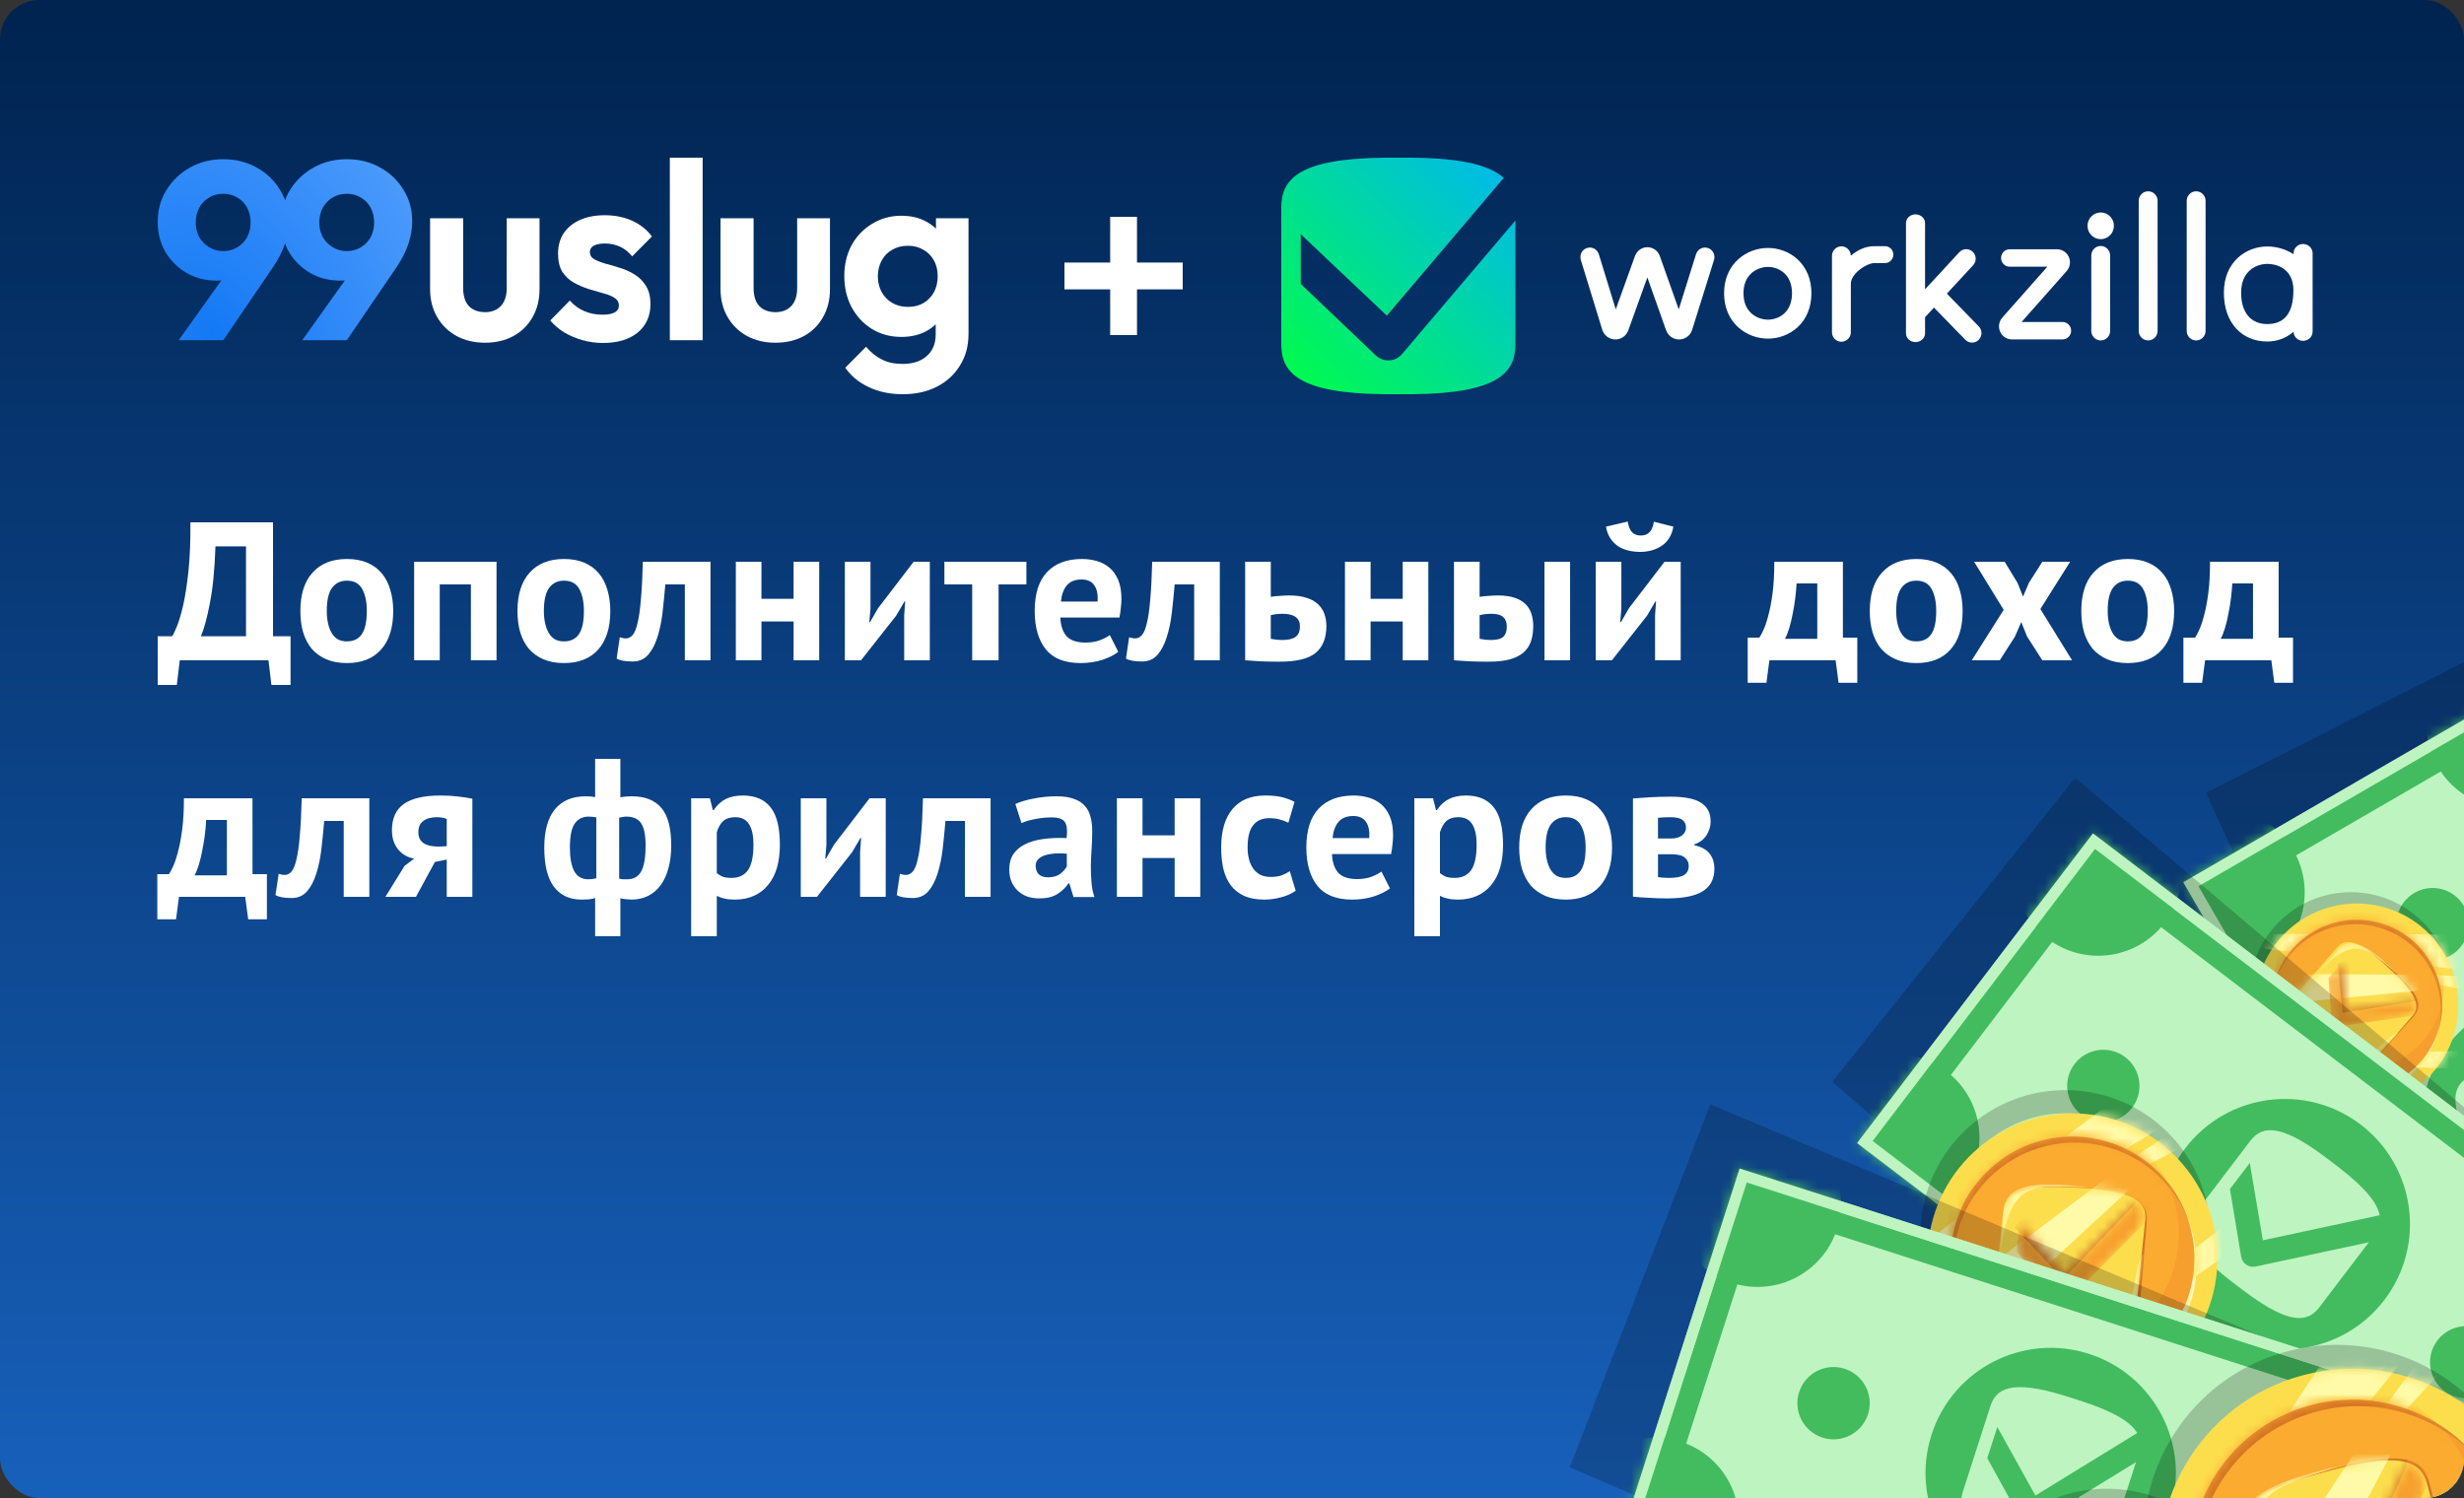
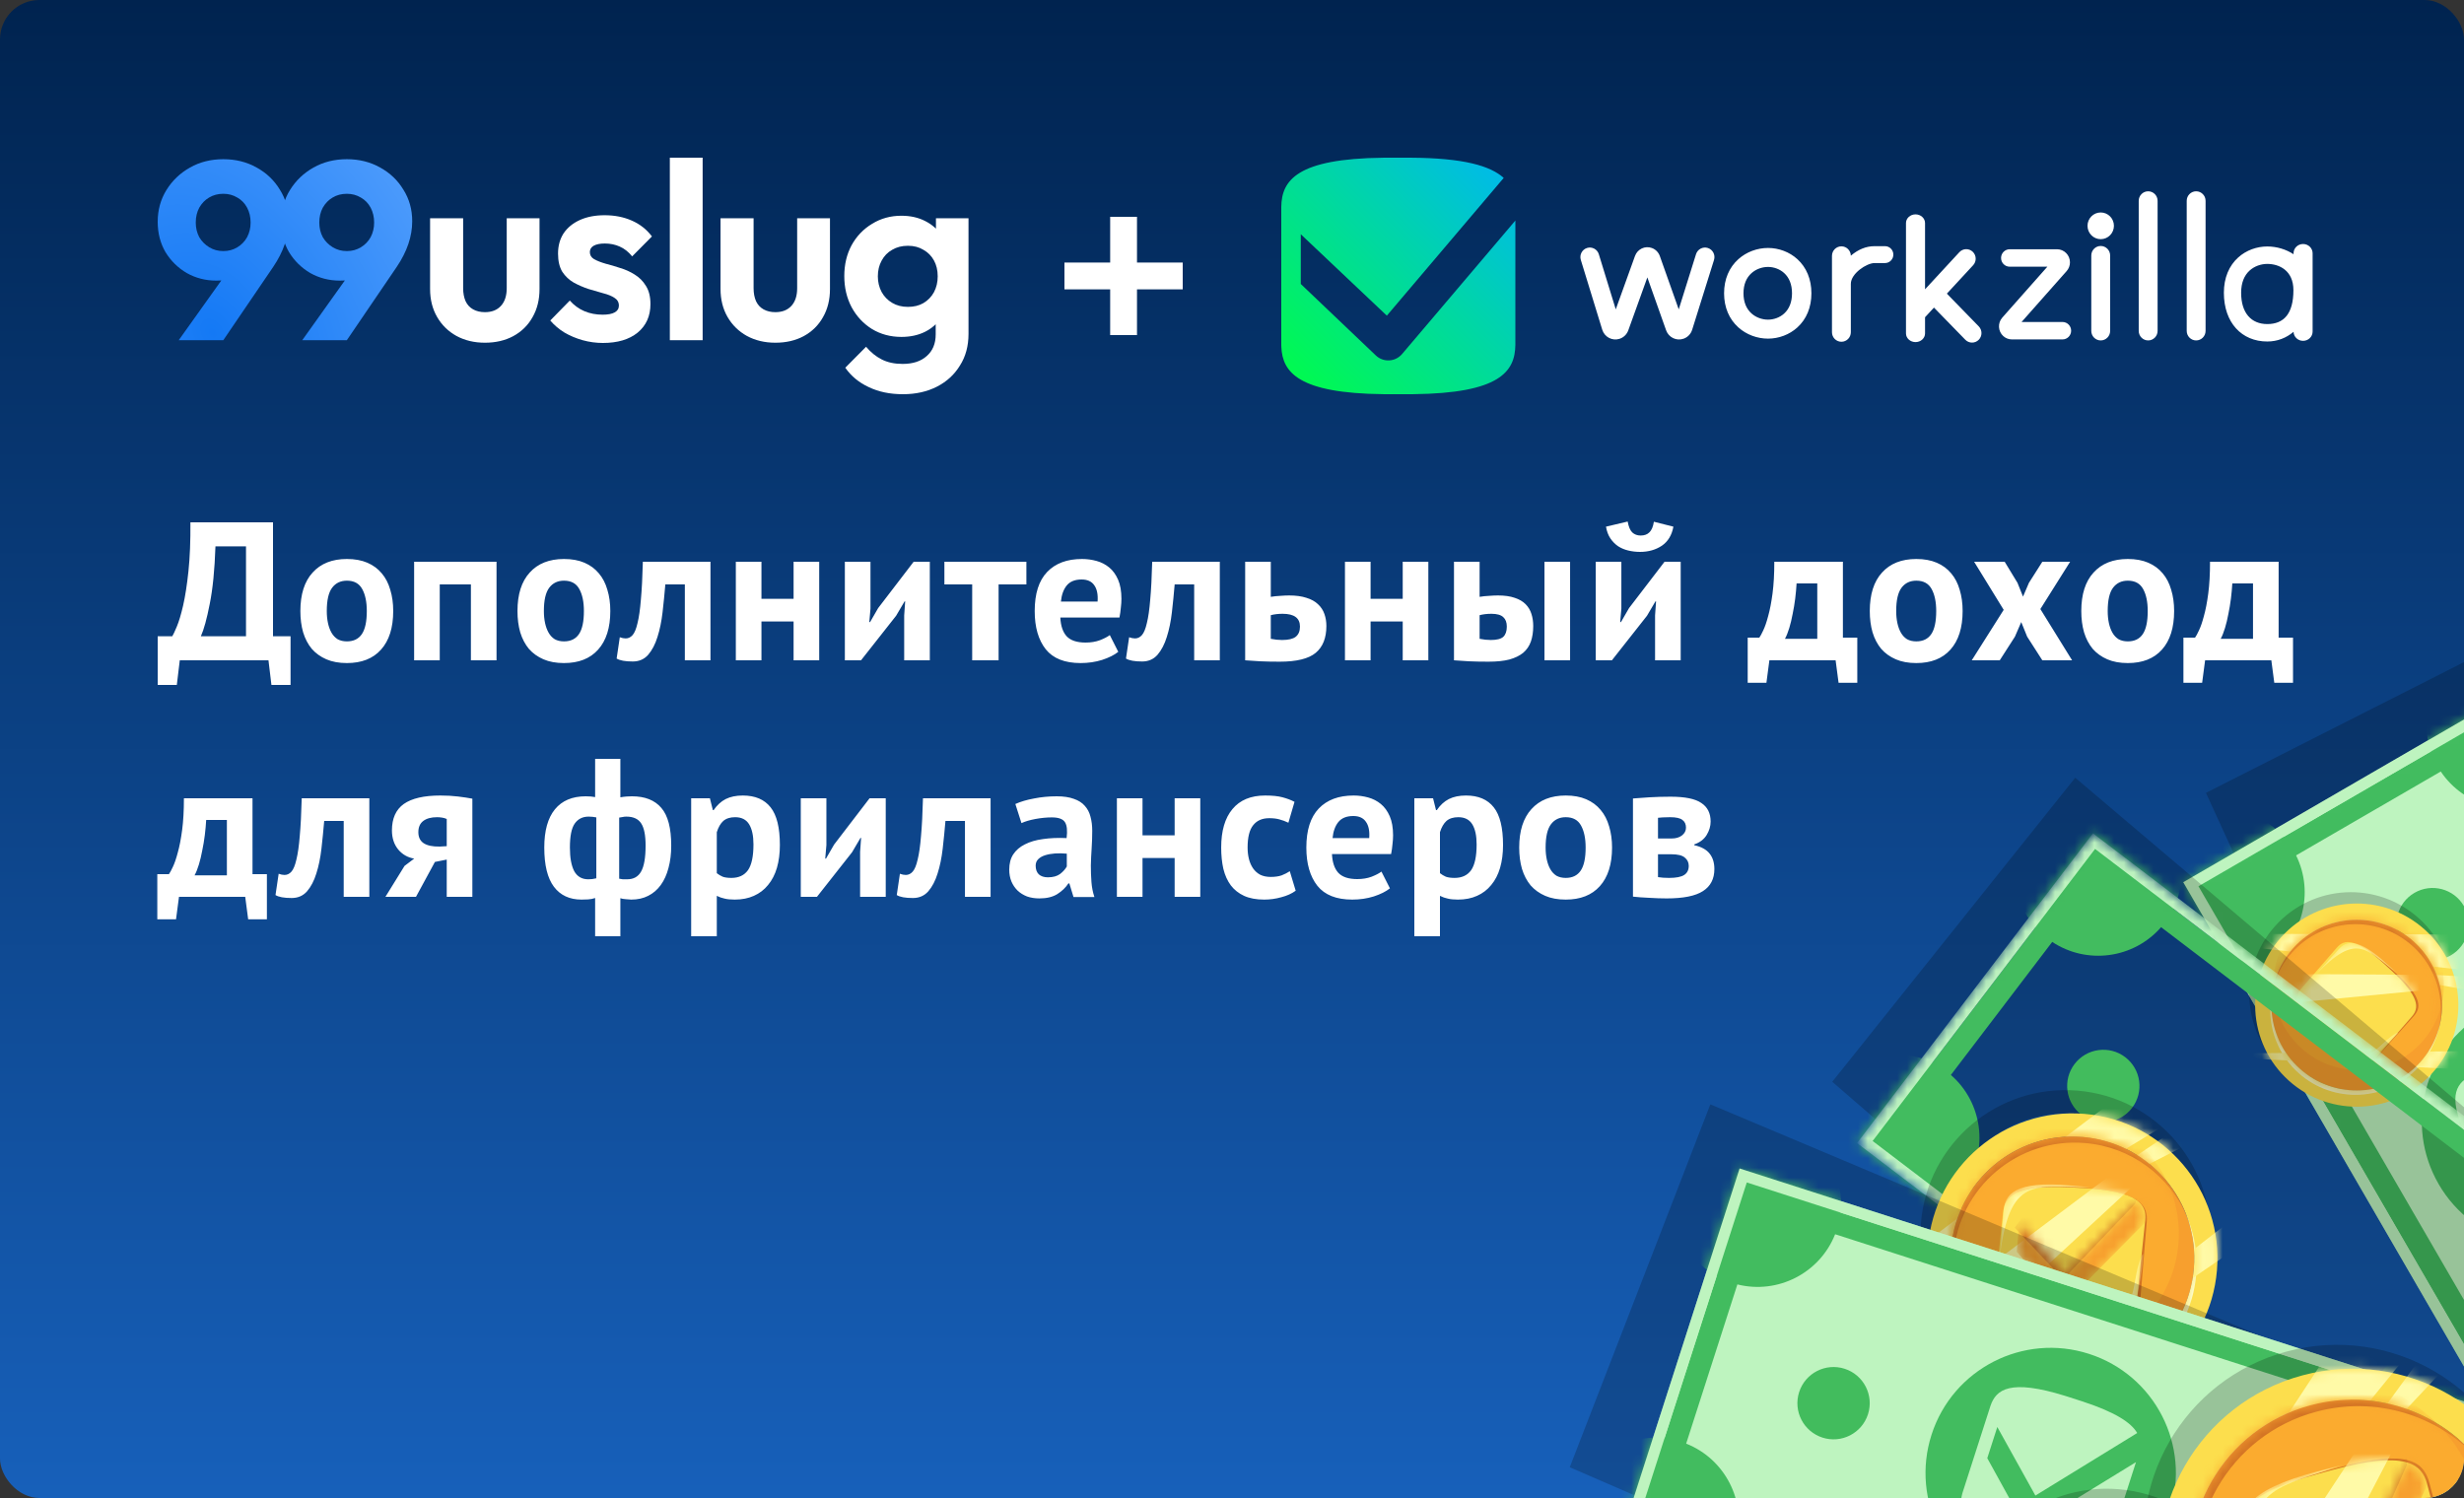
<svg xmlns="http://www.w3.org/2000/svg" width="250" height="152" viewBox="0 0 250 152" fill="none">
  <rect x="0" y="0" width="250" height="152" fill="#333333" stroke="none" />
  <g clip-path="url(#clip0_1422_3386)">
    <rect width="250" height="152" rx="4" fill="url(#paint0_linear_1422_3386)" />
    <path d="M29.48 69.5H27.54L27.24 67H18.24L17.94 69.5H16V64.56H17.48C17.573 64.413 17.727 64.087 17.94 63.58C18.153 63.073 18.367 62.36 18.58 61.44C18.793 60.507 18.973 59.347 19.12 57.96C19.267 56.56 19.333 54.907 19.32 53H27.7V64.56H29.48V69.5ZM24.96 64.56V55.44H21.86C21.78 57.813 21.587 59.76 21.28 61.28C20.987 62.787 20.687 63.88 20.38 64.56H24.96ZM30.476 62C30.476 60.307 30.889 59.007 31.716 58.1C32.543 57.18 33.703 56.72 35.196 56.72C35.996 56.72 36.689 56.847 37.276 57.1C37.863 57.353 38.349 57.713 38.736 58.18C39.123 58.633 39.409 59.187 39.596 59.84C39.796 60.493 39.896 61.213 39.896 62C39.896 63.693 39.483 65 38.656 65.92C37.843 66.827 36.689 67.28 35.196 67.28C34.396 67.28 33.703 67.153 33.116 66.9C32.529 66.647 32.036 66.293 31.636 65.84C31.249 65.373 30.956 64.813 30.756 64.16C30.569 63.507 30.476 62.787 30.476 62ZM33.156 62C33.156 62.44 33.196 62.847 33.276 63.22C33.356 63.593 33.476 63.92 33.636 64.2C33.796 64.48 34.003 64.7 34.256 64.86C34.523 65.007 34.836 65.08 35.196 65.08C35.876 65.08 36.383 64.833 36.716 64.34C37.049 63.847 37.216 63.067 37.216 62C37.216 61.08 37.063 60.34 36.756 59.78C36.449 59.207 35.929 58.92 35.196 58.92C34.556 58.92 34.056 59.16 33.696 59.64C33.336 60.12 33.156 60.907 33.156 62ZM47.778 59.3H44.618V67H42.018V57H50.378V67H47.778V59.3ZM52.503 62C52.503 60.307 52.916 59.007 53.743 58.1C54.569 57.18 55.73 56.72 57.223 56.72C58.023 56.72 58.716 56.847 59.303 57.1C59.889 57.353 60.376 57.713 60.763 58.18C61.15 58.633 61.436 59.187 61.623 59.84C61.823 60.493 61.923 61.213 61.923 62C61.923 63.693 61.51 65 60.683 65.92C59.87 66.827 58.716 67.28 57.223 67.28C56.423 67.28 55.73 67.153 55.143 66.9C54.556 66.647 54.063 66.293 53.663 65.84C53.276 65.373 52.983 64.813 52.783 64.16C52.596 63.507 52.503 62.787 52.503 62ZM55.183 62C55.183 62.44 55.223 62.847 55.303 63.22C55.383 63.593 55.503 63.92 55.663 64.2C55.823 64.48 56.029 64.7 56.283 64.86C56.55 65.007 56.863 65.08 57.223 65.08C57.903 65.08 58.41 64.833 58.743 64.34C59.076 63.847 59.243 63.067 59.243 62C59.243 61.08 59.09 60.34 58.783 59.78C58.476 59.207 57.956 58.92 57.223 58.92C56.583 58.92 56.083 59.16 55.723 59.64C55.363 60.12 55.183 60.907 55.183 62ZM69.485 59.3H67.505C67.425 60.247 67.332 61.187 67.225 62.12C67.118 63.053 66.945 63.893 66.705 64.64C66.478 65.373 66.165 65.973 65.765 66.44C65.365 66.893 64.845 67.12 64.205 67.12C63.432 67.12 62.885 67.02 62.565 66.82L62.885 64.66C63.098 64.74 63.298 64.78 63.485 64.78C63.752 64.78 63.985 64.667 64.185 64.44C64.385 64.213 64.552 63.807 64.685 63.22C64.832 62.633 64.945 61.84 65.025 60.84C65.118 59.827 65.185 58.547 65.225 57H72.085V67H69.485V59.3ZM80.518 63.06H77.258V67H74.658V57H77.258V60.76H80.518V57H83.118V67H80.518V63.06ZM91.74 62.44L91.84 61.02H91.78L90.92 62.48L87.36 67H85.72V57H88.32V61.76L88.2 63.12H88.28L89.1 61.7L92.7 57H94.34V67H91.74V62.44ZM104.139 59.3H101.319V67H98.639V59.3H95.819V57H104.139V59.3ZM113.462 66.14C113.062 66.46 112.515 66.733 111.822 66.96C111.142 67.173 110.415 67.28 109.642 67.28C108.028 67.28 106.848 66.813 106.102 65.88C105.355 64.933 104.982 63.64 104.982 62C104.982 60.24 105.402 58.92 106.242 58.04C107.082 57.16 108.262 56.72 109.782 56.72C110.288 56.72 110.782 56.787 111.262 56.92C111.742 57.053 112.168 57.273 112.542 57.58C112.915 57.887 113.215 58.3 113.442 58.82C113.668 59.34 113.782 59.987 113.782 60.76C113.782 61.04 113.762 61.34 113.722 61.66C113.695 61.98 113.648 62.313 113.582 62.66H107.582C107.622 63.5 107.835 64.133 108.222 64.56C108.622 64.987 109.262 65.2 110.142 65.2C110.688 65.2 111.175 65.12 111.602 64.96C112.042 64.787 112.375 64.613 112.602 64.44L113.462 66.14ZM109.742 58.8C109.062 58.8 108.555 59.007 108.222 59.42C107.902 59.82 107.708 60.36 107.642 61.04H111.362C111.415 60.32 111.302 59.767 111.022 59.38C110.755 58.993 110.328 58.8 109.742 58.8ZM121.163 59.3H119.183C119.103 60.247 119.01 61.187 118.903 62.12C118.796 63.053 118.623 63.893 118.383 64.64C118.156 65.373 117.843 65.973 117.443 66.44C117.043 66.893 116.523 67.12 115.883 67.12C115.11 67.12 114.563 67.02 114.243 66.82L114.563 64.66C114.776 64.74 114.976 64.78 115.163 64.78C115.43 64.78 115.663 64.667 115.863 64.44C116.063 64.213 116.23 63.807 116.363 63.22C116.51 62.633 116.623 61.84 116.703 60.84C116.796 59.827 116.863 58.547 116.903 57H123.763V67H121.163V59.3ZM128.936 64.82C129.336 64.9 129.716 64.94 130.076 64.94C130.716 64.94 131.176 64.833 131.456 64.62C131.749 64.393 131.896 64.047 131.896 63.58C131.896 62.713 131.309 62.28 130.136 62.28C129.696 62.28 129.296 62.327 128.936 62.42V64.82ZM128.936 60.56C129.256 60.507 129.576 60.473 129.896 60.46C130.229 60.433 130.529 60.42 130.796 60.42C131.489 60.42 132.076 60.5 132.556 60.66C133.036 60.807 133.423 61.02 133.716 61.3C134.023 61.58 134.243 61.913 134.376 62.3C134.509 62.673 134.576 63.08 134.576 63.52C134.576 64.733 134.216 65.64 133.496 66.24C132.776 66.84 131.556 67.14 129.836 67.14C129.076 67.14 128.416 67.127 127.856 67.1C127.309 67.073 126.803 67.04 126.336 67V57H128.936V60.56ZM142.321 63.06H139.061V67H136.461V57H139.061V60.76H142.321V57H144.921V67H142.321V63.06ZM150.123 64.82C150.523 64.9 150.903 64.94 151.263 64.94C151.863 64.94 152.283 64.833 152.523 64.62C152.763 64.393 152.883 64.047 152.883 63.58C152.883 63.153 152.763 62.833 152.523 62.62C152.283 62.393 151.883 62.28 151.323 62.28C150.883 62.28 150.483 62.327 150.123 62.42V64.82ZM150.123 60.56C150.443 60.507 150.763 60.473 151.083 60.46C151.416 60.433 151.716 60.42 151.983 60.42C152.663 60.42 153.23 60.5 153.683 60.66C154.136 60.807 154.503 61.02 154.783 61.3C155.063 61.58 155.263 61.913 155.383 62.3C155.503 62.673 155.563 63.08 155.563 63.52C155.563 64.12 155.483 64.647 155.323 65.1C155.163 65.553 154.903 65.933 154.543 66.24C154.183 66.533 153.716 66.76 153.143 66.92C152.57 67.067 151.863 67.14 151.023 67.14C150.263 67.14 149.603 67.127 149.043 67.1C148.496 67.073 147.99 67.04 147.523 67V57H150.123V60.56ZM156.703 57H159.303V67H156.703V57ZM167.925 62.44L168.025 61.02H167.965L167.105 62.48L163.545 67H161.905V57H164.505V61.76L164.385 63.12H164.465L165.285 61.7L168.885 57H170.525V67H167.925V62.44ZM165.145 52.92C165.239 53.44 165.392 53.807 165.605 54.02C165.832 54.233 166.119 54.34 166.465 54.34C166.839 54.34 167.132 54.233 167.345 54.02C167.572 53.807 167.725 53.447 167.805 52.94L169.785 53.44C169.625 54.307 169.232 54.953 168.605 55.38C167.979 55.793 167.245 56 166.405 56C165.992 56 165.592 55.953 165.205 55.86C164.819 55.767 164.472 55.62 164.165 55.42C163.859 55.207 163.599 54.94 163.385 54.62C163.172 54.3 163.025 53.907 162.945 53.44L165.145 52.92ZM188.443 69.28H186.543L186.243 67H179.523L179.223 69.28H177.323V64.7H178.503C178.609 64.553 178.743 64.307 178.903 63.96C179.076 63.6 179.243 63.113 179.403 62.5C179.576 61.887 179.723 61.127 179.843 60.22C179.963 59.313 180.023 58.24 180.023 57H186.983V64.7H188.443V69.28ZM184.383 64.82V59.2H182.283C182.256 59.68 182.209 60.193 182.143 60.74C182.076 61.273 181.989 61.793 181.883 62.3C181.789 62.807 181.676 63.28 181.543 63.72C181.409 64.16 181.263 64.527 181.103 64.82H184.383ZM189.71 62C189.71 60.307 190.123 59.007 190.95 58.1C191.776 57.18 192.936 56.72 194.43 56.72C195.23 56.72 195.923 56.847 196.51 57.1C197.096 57.353 197.583 57.713 197.97 58.18C198.356 58.633 198.643 59.187 198.83 59.84C199.03 60.493 199.13 61.213 199.13 62C199.13 63.693 198.716 65 197.89 65.92C197.076 66.827 195.923 67.28 194.43 67.28C193.63 67.28 192.936 67.153 192.35 66.9C191.763 66.647 191.27 66.293 190.87 65.84C190.483 65.373 190.19 64.813 189.99 64.16C189.803 63.507 189.71 62.787 189.71 62ZM192.39 62C192.39 62.44 192.43 62.847 192.51 63.22C192.59 63.593 192.71 63.92 192.87 64.2C193.03 64.48 193.236 64.7 193.49 64.86C193.756 65.007 194.07 65.08 194.43 65.08C195.11 65.08 195.616 64.833 195.95 64.34C196.283 63.847 196.45 63.067 196.45 62C196.45 61.08 196.296 60.34 195.99 59.78C195.683 59.207 195.163 58.92 194.43 58.92C193.79 58.92 193.29 59.16 192.93 59.64C192.57 60.12 192.39 60.907 192.39 62ZM203.297 61.88L200.297 57H203.397L204.697 59.14L205.257 60.54L205.857 59.14L207.217 57H210.037L207.017 61.8L210.237 67H207.217L205.677 64.6L205.077 63.12L204.437 64.6L202.897 67H200.057L203.297 61.88ZM211.17 62C211.17 60.307 211.583 59.007 212.41 58.1C213.237 57.18 214.397 56.72 215.89 56.72C216.69 56.72 217.383 56.847 217.97 57.1C218.557 57.353 219.043 57.713 219.43 58.18C219.817 58.633 220.103 59.187 220.29 59.84C220.49 60.493 220.59 61.213 220.59 62C220.59 63.693 220.177 65 219.35 65.92C218.537 66.827 217.383 67.28 215.89 67.28C215.09 67.28 214.397 67.153 213.81 66.9C213.223 66.647 212.73 66.293 212.33 65.84C211.943 65.373 211.65 64.813 211.45 64.16C211.263 63.507 211.17 62.787 211.17 62ZM213.85 62C213.85 62.44 213.89 62.847 213.97 63.22C214.05 63.593 214.17 63.92 214.33 64.2C214.49 64.48 214.697 64.7 214.95 64.86C215.217 65.007 215.53 65.08 215.89 65.08C216.57 65.08 217.077 64.833 217.41 64.34C217.743 63.847 217.91 63.067 217.91 62C217.91 61.08 217.757 60.34 217.45 59.78C217.143 59.207 216.623 58.92 215.89 58.92C215.25 58.92 214.75 59.16 214.39 59.64C214.03 60.12 213.85 60.907 213.85 62ZM232.652 69.28H230.752L230.452 67H223.732L223.432 69.28H221.532V64.7H222.712C222.819 64.553 222.952 64.307 223.112 63.96C223.286 63.6 223.452 63.113 223.612 62.5C223.786 61.887 223.932 61.127 224.052 60.22C224.172 59.313 224.232 58.24 224.232 57H231.192V64.7H232.652V69.28ZM228.592 64.82V59.2H226.492C226.466 59.68 226.419 60.193 226.352 60.74C226.286 61.273 226.199 61.793 226.092 62.3C225.999 62.807 225.886 63.28 225.752 63.72C225.619 64.16 225.472 64.527 225.312 64.82H228.592ZM27.08 93.28H25.18L24.88 91H18.16L17.86 93.28H15.96V88.7H17.14C17.247 88.553 17.38 88.307 17.54 87.96C17.713 87.6 17.88 87.113 18.04 86.5C18.213 85.887 18.36 85.127 18.48 84.22C18.6 83.313 18.66 82.24 18.66 81H25.62V88.7H27.08V93.28ZM23.02 88.82V83.2H20.92C20.893 83.68 20.847 84.193 20.78 84.74C20.713 85.273 20.627 85.793 20.52 86.3C20.427 86.807 20.313 87.28 20.18 87.72C20.047 88.16 19.9 88.527 19.74 88.82H23.02ZM34.873 83.3H32.893C32.813 84.247 32.719 85.187 32.613 86.12C32.506 87.053 32.333 87.893 32.093 88.64C31.866 89.373 31.553 89.973 31.153 90.44C30.753 90.893 30.233 91.12 29.593 91.12C28.819 91.12 28.273 91.02 27.953 90.82L28.273 88.66C28.486 88.74 28.686 88.78 28.873 88.78C29.139 88.78 29.373 88.667 29.573 88.44C29.773 88.213 29.939 87.807 30.073 87.22C30.219 86.633 30.333 85.84 30.413 84.84C30.506 83.827 30.573 82.547 30.613 81H37.473V91H34.873V83.3ZM45.326 87.22L44.126 87.46L42.206 91H39.106L41.046 87.86L42.026 87.12C41.372 87.013 40.832 86.707 40.406 86.2C39.979 85.68 39.766 85.033 39.766 84.26C39.766 83.047 40.166 82.153 40.966 81.58C41.779 81.007 43.019 80.72 44.686 80.72C45.326 80.72 45.919 80.753 46.466 80.82C47.026 80.887 47.512 80.96 47.926 81.04V91H45.326V87.22ZM45.326 85.86V83.1C45.179 83.033 45.019 82.987 44.846 82.96C44.672 82.933 44.506 82.92 44.346 82.92C43.746 82.92 43.279 83.047 42.946 83.3C42.612 83.553 42.446 83.933 42.446 84.44C42.446 84.947 42.626 85.32 42.986 85.56C43.359 85.8 43.899 85.913 44.606 85.9L45.326 85.86ZM60.383 91.12C60.156 91.2 59.916 91.247 59.663 91.26C59.423 91.273 59.203 91.28 59.003 91.28C57.789 91.28 56.856 90.847 56.203 89.98C55.55 89.113 55.223 87.787 55.223 86C55.223 84.293 55.583 83 56.303 82.12C57.023 81.24 58.063 80.8 59.423 80.8C59.796 80.8 60.116 80.827 60.383 80.88V77H62.943V80.9C63.183 80.86 63.396 80.833 63.583 80.82C63.77 80.807 63.95 80.8 64.123 80.8C65.443 80.8 66.436 81.193 67.103 81.98C67.769 82.753 68.103 84.027 68.103 85.8C68.103 86.64 68.01 87.4 67.823 88.08C67.65 88.747 67.389 89.32 67.043 89.8C66.696 90.28 66.269 90.647 65.763 90.9C65.269 91.153 64.696 91.28 64.043 91.28C63.923 91.28 63.743 91.267 63.503 91.24C63.276 91.227 63.09 91.193 62.943 91.14V95H60.383V91.12ZM63.543 82.86C63.41 82.86 63.289 82.873 63.183 82.9C63.09 82.913 62.969 82.933 62.823 82.96V89.16C62.929 89.187 63.05 89.207 63.183 89.22C63.33 89.22 63.483 89.22 63.643 89.22C64.283 89.22 64.749 88.96 65.043 88.44C65.35 87.907 65.503 87.027 65.503 85.8C65.503 84.76 65.356 84.013 65.063 83.56C64.769 83.093 64.263 82.86 63.543 82.86ZM59.683 89.22C59.83 89.22 59.963 89.213 60.083 89.2C60.216 89.173 60.356 89.147 60.503 89.12V82.94C60.249 82.887 59.989 82.86 59.723 82.86C59.109 82.86 58.636 83.1 58.303 83.58C57.983 84.047 57.823 84.853 57.823 86C57.823 87.04 57.969 87.84 58.263 88.4C58.569 88.947 59.043 89.22 59.683 89.22ZM70.127 81H72.027L72.327 82.2H72.407C72.753 81.693 73.16 81.32 73.627 81.08C74.107 80.84 74.687 80.72 75.367 80.72C76.62 80.72 77.56 81.12 78.187 81.92C78.813 82.707 79.127 83.98 79.127 85.74C79.127 86.593 79.027 87.367 78.827 88.06C78.627 88.74 78.327 89.32 77.927 89.8C77.54 90.28 77.06 90.647 76.487 90.9C75.927 91.153 75.28 91.28 74.547 91.28C74.133 91.28 73.793 91.247 73.527 91.18C73.26 91.127 72.993 91.033 72.727 90.9V95H70.127V81ZM74.587 82.92C74.08 82.92 73.68 83.047 73.387 83.3C73.107 83.553 72.887 83.933 72.727 84.44V88.6C72.913 88.747 73.113 88.867 73.327 88.96C73.553 89.04 73.847 89.08 74.207 89.08C74.953 89.08 75.513 88.82 75.887 88.3C76.26 87.767 76.447 86.893 76.447 85.68C76.447 84.8 76.3 84.12 76.007 83.64C75.713 83.16 75.24 82.92 74.587 82.92ZM87.267 86.44L87.368 85.02H87.308L86.448 86.48L82.888 91H81.248V81H83.847V85.76L83.728 87.12H83.808L84.627 85.7L88.228 81H89.868V91H87.267V86.44ZM97.906 83.3H95.926C95.846 84.247 95.753 85.187 95.646 86.12C95.539 87.053 95.366 87.893 95.126 88.64C94.899 89.373 94.586 89.973 94.186 90.44C93.786 90.893 93.266 91.12 92.626 91.12C91.853 91.12 91.306 91.02 90.986 90.82L91.306 88.66C91.519 88.74 91.719 88.78 91.906 88.78C92.173 88.78 92.406 88.667 92.606 88.44C92.806 88.213 92.973 87.807 93.106 87.22C93.253 86.633 93.366 85.84 93.446 84.84C93.539 83.827 93.606 82.547 93.646 81H100.506V91H97.906V83.3ZM103.019 81.58C103.552 81.34 104.186 81.153 104.919 81.02C105.652 80.873 106.419 80.8 107.219 80.8C107.912 80.8 108.492 80.887 108.959 81.06C109.426 81.22 109.792 81.453 110.059 81.76C110.339 82.067 110.532 82.433 110.639 82.86C110.759 83.287 110.819 83.767 110.819 84.3C110.819 84.887 110.799 85.48 110.759 86.08C110.719 86.667 110.692 87.247 110.679 87.82C110.679 88.393 110.699 88.953 110.739 89.5C110.779 90.033 110.879 90.54 111.039 91.02H108.919L108.499 89.64H108.399C108.132 90.053 107.759 90.413 107.279 90.72C106.812 91.013 106.206 91.16 105.459 91.16C104.992 91.16 104.572 91.093 104.199 90.96C103.826 90.813 103.506 90.613 103.239 90.36C102.972 90.093 102.766 89.787 102.619 89.44C102.472 89.08 102.399 88.68 102.399 88.24C102.399 87.627 102.532 87.113 102.799 86.7C103.079 86.273 103.472 85.933 103.979 85.68C104.499 85.413 105.112 85.233 105.819 85.14C106.539 85.033 107.339 85 108.219 85.04C108.312 84.293 108.259 83.76 108.059 83.44C107.859 83.107 107.412 82.94 106.719 82.94C106.199 82.94 105.646 82.993 105.059 83.1C104.486 83.207 104.012 83.347 103.639 83.52L103.019 81.58ZM106.319 89.02C106.839 89.02 107.252 88.907 107.559 88.68C107.866 88.44 108.092 88.187 108.239 87.92V86.62C107.826 86.58 107.426 86.573 107.039 86.6C106.666 86.627 106.332 86.687 106.039 86.78C105.746 86.873 105.512 87.007 105.339 87.18C105.166 87.353 105.079 87.573 105.079 87.84C105.079 88.213 105.186 88.507 105.399 88.72C105.626 88.92 105.932 89.02 106.319 89.02ZM119.181 87.06H115.921V91H113.321V81H115.921V84.76H119.181V81H121.781V91H119.181V87.06ZM131.463 90.38C131.063 90.673 130.576 90.893 130.003 91.04C129.443 91.2 128.863 91.28 128.263 91.28C127.463 91.28 126.783 91.153 126.223 90.9C125.676 90.647 125.23 90.293 124.883 89.84C124.536 89.373 124.283 88.813 124.123 88.16C123.976 87.507 123.903 86.787 123.903 86C123.903 84.307 124.283 83.007 125.043 82.1C125.803 81.18 126.91 80.72 128.363 80.72C129.096 80.72 129.683 80.78 130.123 80.9C130.576 81.02 130.983 81.173 131.343 81.36L130.723 83.48C130.416 83.333 130.11 83.22 129.803 83.14C129.51 83.06 129.17 83.02 128.783 83.02C128.063 83.02 127.516 83.26 127.143 83.74C126.77 84.207 126.583 84.96 126.583 86C126.583 86.427 126.63 86.82 126.723 87.18C126.816 87.54 126.956 87.853 127.143 88.12C127.33 88.387 127.57 88.6 127.863 88.76C128.17 88.907 128.523 88.98 128.923 88.98C129.363 88.98 129.736 88.927 130.043 88.82C130.35 88.7 130.623 88.56 130.863 88.4L131.463 90.38ZM141.023 90.14C140.623 90.46 140.077 90.733 139.383 90.96C138.703 91.173 137.977 91.28 137.203 91.28C135.59 91.28 134.41 90.813 133.663 89.88C132.917 88.933 132.543 87.64 132.543 86C132.543 84.24 132.963 82.92 133.803 82.04C134.643 81.16 135.823 80.72 137.343 80.72C137.85 80.72 138.343 80.787 138.823 80.92C139.303 81.053 139.73 81.273 140.103 81.58C140.477 81.887 140.777 82.3 141.003 82.82C141.23 83.34 141.343 83.987 141.343 84.76C141.343 85.04 141.323 85.34 141.283 85.66C141.257 85.98 141.21 86.313 141.143 86.66H135.143C135.183 87.5 135.397 88.133 135.783 88.56C136.183 88.987 136.823 89.2 137.703 89.2C138.25 89.2 138.737 89.12 139.163 88.96C139.603 88.787 139.937 88.613 140.163 88.44L141.023 90.14ZM137.303 82.8C136.623 82.8 136.117 83.007 135.783 83.42C135.463 83.82 135.27 84.36 135.203 85.04H138.923C138.977 84.32 138.863 83.767 138.583 83.38C138.317 82.993 137.89 82.8 137.303 82.8ZM143.5 81H145.4L145.7 82.2H145.78C146.126 81.693 146.533 81.32 147 81.08C147.48 80.84 148.06 80.72 148.74 80.72C149.993 80.72 150.933 81.12 151.56 81.92C152.186 82.707 152.5 83.98 152.5 85.74C152.5 86.593 152.4 87.367 152.2 88.06C152 88.74 151.7 89.32 151.3 89.8C150.913 90.28 150.433 90.647 149.86 90.9C149.3 91.153 148.653 91.28 147.92 91.28C147.506 91.28 147.166 91.247 146.9 91.18C146.633 91.127 146.366 91.033 146.1 90.9V95H143.5V81ZM147.96 82.92C147.453 82.92 147.053 83.047 146.76 83.3C146.48 83.553 146.26 83.933 146.1 84.44V88.6C146.286 88.747 146.486 88.867 146.7 88.96C146.926 89.04 147.22 89.08 147.58 89.08C148.326 89.08 148.886 88.82 149.26 88.3C149.633 87.767 149.82 86.893 149.82 85.68C149.82 84.8 149.673 84.12 149.38 83.64C149.086 83.16 148.613 82.92 147.96 82.92ZM154.14 86C154.14 84.307 154.554 83.007 155.38 82.1C156.207 81.18 157.367 80.72 158.86 80.72C159.66 80.72 160.354 80.847 160.94 81.1C161.527 81.353 162.014 81.713 162.4 82.18C162.787 82.633 163.074 83.187 163.26 83.84C163.46 84.493 163.56 85.213 163.56 86C163.56 87.693 163.147 89 162.32 89.92C161.507 90.827 160.354 91.28 158.86 91.28C158.06 91.28 157.367 91.153 156.78 90.9C156.194 90.647 155.7 90.293 155.3 89.84C154.914 89.373 154.62 88.813 154.42 88.16C154.234 87.507 154.14 86.787 154.14 86ZM156.82 86C156.82 86.44 156.86 86.847 156.94 87.22C157.02 87.593 157.14 87.92 157.3 88.2C157.46 88.48 157.667 88.7 157.92 88.86C158.187 89.007 158.5 89.08 158.86 89.08C159.54 89.08 160.047 88.833 160.38 88.34C160.714 87.847 160.88 87.067 160.88 86C160.88 85.08 160.727 84.34 160.42 83.78C160.114 83.207 159.594 82.92 158.86 82.92C158.22 82.92 157.72 83.16 157.36 83.64C157 84.12 156.82 84.907 156.82 86ZM165.682 81.02C166.149 80.98 166.709 80.94 167.362 80.9C168.029 80.86 168.742 80.84 169.502 80.84C170.969 80.84 172.009 81.053 172.622 81.48C173.249 81.893 173.562 82.52 173.562 83.36C173.562 83.827 173.429 84.28 173.162 84.72C172.896 85.16 172.476 85.48 171.902 85.68V85.76C172.622 85.92 173.142 86.207 173.462 86.62C173.782 87.02 173.942 87.54 173.942 88.18C173.942 89.18 173.556 89.927 172.782 90.42C172.022 90.913 170.796 91.16 169.102 91.16C168.542 91.16 167.949 91.14 167.322 91.1C166.696 91.073 166.149 91.033 165.682 90.98V81.02ZM168.222 89C168.409 89.027 168.582 89.047 168.742 89.06C168.902 89.073 169.102 89.08 169.342 89.08C170.062 89.08 170.576 88.98 170.882 88.78C171.189 88.58 171.342 88.273 171.342 87.86C171.342 87.513 171.209 87.233 170.942 87.02C170.689 86.793 170.229 86.68 169.562 86.68H168.222V89ZM169.602 85.08C170.029 85.08 170.376 84.98 170.642 84.78C170.922 84.567 171.062 84.3 171.062 83.98C171.062 83.633 170.942 83.373 170.702 83.2C170.476 83.013 170.056 82.92 169.442 82.92C169.136 82.92 168.889 82.927 168.702 82.94C168.529 82.953 168.369 82.967 168.222 82.98V85.08H169.602Z" fill="white" />
    <path d="M18.134 34.518L23.776 26.604L25.249 26.501C25.029 26.894 24.783 27.244 24.512 27.552C24.258 27.842 23.928 28.072 23.521 28.243C23.132 28.397 22.607 28.474 21.946 28.474C20.862 28.474 19.862 28.217 18.948 27.705C18.05 27.176 17.33 26.467 16.788 25.579C16.263 24.674 16 23.65 16 22.506C16 21.31 16.297 20.235 16.889 19.278C17.482 18.322 18.278 17.562 19.278 16.999C20.277 16.435 21.404 16.154 22.657 16.154C23.911 16.154 25.038 16.435 26.037 16.999C27.036 17.545 27.824 18.297 28.4 19.253C28.993 20.192 29.289 21.259 29.289 22.454C29.289 23.991 28.764 25.537 27.714 27.09L22.657 34.518H18.134ZM22.657 25.477C23.183 25.477 23.657 25.349 24.08 25.093C24.504 24.837 24.834 24.495 25.071 24.068C25.308 23.624 25.427 23.129 25.427 22.582C25.427 22.019 25.308 21.515 25.071 21.071C24.834 20.627 24.504 20.286 24.08 20.047C23.657 19.791 23.183 19.663 22.657 19.663C22.115 19.663 21.633 19.791 21.209 20.047C20.802 20.286 20.472 20.627 20.218 21.071C19.981 21.515 19.862 22.019 19.862 22.582C19.862 23.129 19.981 23.624 20.218 24.068C20.472 24.495 20.811 24.837 21.235 25.093C21.658 25.349 22.132 25.477 22.657 25.477Z" fill="url(#paint1_radial_1422_3386)" />
    <path d="M30.668 34.518L36.309 26.604L37.782 26.501C37.562 26.894 37.317 27.244 37.046 27.552C36.791 27.842 36.461 28.072 36.055 28.243C35.665 28.397 35.14 28.474 34.479 28.474C33.395 28.474 32.396 28.217 31.481 27.705C30.583 27.176 29.863 26.467 29.321 25.579C28.796 24.674 28.533 23.65 28.533 22.506C28.533 21.31 28.83 20.235 29.423 19.278C30.015 18.322 30.812 17.562 31.811 16.999C32.811 16.435 33.937 16.154 35.191 16.154C36.444 16.154 37.571 16.435 38.57 16.999C39.57 17.545 40.357 18.297 40.933 19.253C41.526 20.192 41.823 21.259 41.823 22.454C41.823 23.991 41.298 25.537 40.247 27.09L35.191 34.518H30.668ZM35.191 25.477C35.716 25.477 36.19 25.349 36.614 25.093C37.037 24.837 37.367 24.495 37.605 24.068C37.842 23.624 37.96 23.129 37.96 22.582C37.96 22.019 37.842 21.515 37.605 21.071C37.367 20.627 37.037 20.286 36.614 20.047C36.19 19.791 35.716 19.663 35.191 19.663C34.649 19.663 34.166 19.791 33.742 20.047C33.336 20.286 33.005 20.627 32.751 21.071C32.514 21.515 32.396 22.019 32.396 22.582C32.396 23.129 32.514 23.624 32.751 24.068C33.005 24.495 33.344 24.837 33.768 25.093C34.191 25.349 34.666 25.477 35.191 25.477Z" fill="url(#paint2_radial_1422_3386)" />
    <path d="M49.202 34.775C48.118 34.775 47.152 34.544 46.305 34.083C45.475 33.622 44.823 32.982 44.349 32.162C43.874 31.342 43.637 30.395 43.637 29.319V22.147H46.991V29.242C46.991 29.754 47.076 30.198 47.245 30.574C47.415 30.933 47.669 31.206 48.008 31.394C48.346 31.581 48.745 31.675 49.202 31.675C49.897 31.675 50.439 31.462 50.828 31.035C51.218 30.608 51.413 30.011 51.413 29.242V22.147H54.741V29.319C54.741 30.412 54.504 31.368 54.03 32.188C53.572 33.007 52.92 33.648 52.073 34.109C51.243 34.553 50.286 34.775 49.202 34.775Z" fill="white" />
    <path d="M61.167 34.8C60.473 34.8 59.786 34.706 59.109 34.518C58.448 34.33 57.838 34.074 57.279 33.749C56.72 33.408 56.238 32.998 55.831 32.52L57.813 30.497C58.236 30.975 58.728 31.333 59.287 31.572C59.846 31.811 60.464 31.931 61.142 31.931C61.684 31.931 62.09 31.854 62.361 31.701C62.649 31.547 62.793 31.316 62.793 31.009C62.793 30.667 62.641 30.403 62.336 30.215C62.048 30.027 61.667 29.873 61.193 29.754C60.718 29.617 60.218 29.472 59.693 29.318C59.185 29.148 58.694 28.934 58.22 28.678C57.745 28.405 57.356 28.038 57.051 27.577C56.763 27.099 56.619 26.484 56.619 25.733C56.619 24.947 56.805 24.264 57.178 23.683C57.567 23.103 58.118 22.65 58.829 22.326C59.541 22.002 60.379 21.839 61.345 21.839C62.361 21.839 63.276 22.019 64.089 22.377C64.919 22.736 65.605 23.274 66.147 23.991L64.14 26.014C63.767 25.553 63.344 25.22 62.87 25.015C62.412 24.811 61.913 24.708 61.37 24.708C60.879 24.708 60.498 24.785 60.227 24.939C59.973 25.092 59.846 25.306 59.846 25.579C59.846 25.886 59.99 26.125 60.278 26.296C60.583 26.467 60.972 26.62 61.447 26.757C61.921 26.877 62.412 27.022 62.92 27.192C63.446 27.346 63.937 27.568 64.394 27.858C64.869 28.149 65.25 28.533 65.538 29.011C65.843 29.489 65.995 30.104 65.995 30.855C65.995 32.068 65.563 33.032 64.699 33.749C63.835 34.45 62.658 34.8 61.167 34.8Z" fill="white" />
    <path d="M67.962 34.518V16H71.291V34.518H67.962Z" fill="white" />
    <path d="M78.671 34.775C77.587 34.775 76.621 34.544 75.774 34.083C74.944 33.622 74.292 32.982 73.817 32.162C73.343 31.342 73.106 30.395 73.106 29.319V22.147H76.46V29.242C76.46 29.754 76.545 30.198 76.714 30.574C76.884 30.933 77.138 31.206 77.477 31.394C77.815 31.581 78.213 31.675 78.671 31.675C79.365 31.675 79.907 31.462 80.297 31.035C80.687 30.608 80.881 30.011 80.881 29.242V22.147H84.21V29.319C84.21 30.412 83.973 31.368 83.499 32.188C83.041 33.007 82.389 33.648 81.542 34.109C80.712 34.553 79.755 34.775 78.671 34.775Z" fill="white" />
    <path d="M91.609 40C90.304 40 89.152 39.761 88.153 39.283C87.153 38.822 86.357 38.164 85.764 37.311L87.873 35.185C88.348 35.748 88.873 36.175 89.449 36.465C90.042 36.773 90.753 36.926 91.583 36.926C92.617 36.926 93.43 36.662 94.022 36.132C94.632 35.603 94.937 34.869 94.937 33.93V30.83L95.496 28.115L94.963 25.4V22.148H98.266V33.878C98.266 35.108 97.978 36.175 97.402 37.08C96.843 38.002 96.064 38.719 95.064 39.232C94.065 39.744 92.913 40 91.609 40ZM91.456 34.186C90.355 34.186 89.364 33.921 88.483 33.392C87.602 32.845 86.908 32.102 86.4 31.163C85.908 30.224 85.663 29.174 85.663 28.013C85.663 26.852 85.908 25.81 86.4 24.888C86.908 23.966 87.602 23.24 88.483 22.711C89.364 22.165 90.355 21.891 91.456 21.891C92.371 21.891 93.175 22.071 93.87 22.429C94.582 22.788 95.141 23.283 95.547 23.915C95.954 24.529 96.174 25.255 96.208 26.092V29.985C96.174 30.805 95.945 31.539 95.522 32.188C95.115 32.82 94.556 33.315 93.845 33.673C93.15 34.015 92.354 34.186 91.456 34.186ZM92.117 31.138C92.727 31.138 93.252 31.01 93.692 30.754C94.15 30.48 94.505 30.113 94.759 29.652C95.013 29.174 95.141 28.636 95.141 28.038C95.141 27.424 95.013 26.886 94.759 26.425C94.505 25.964 94.15 25.605 93.692 25.349C93.252 25.076 92.727 24.939 92.117 24.939C91.507 24.939 90.973 25.076 90.516 25.349C90.058 25.605 89.703 25.972 89.449 26.451C89.195 26.912 89.067 27.441 89.067 28.038C89.067 28.619 89.195 29.148 89.449 29.627C89.703 30.088 90.058 30.455 90.516 30.728C90.973 31.001 91.507 31.138 92.117 31.138Z" fill="white" />
    <path fill-rule="evenodd" clip-rule="evenodd" d="M143.131 16.001L140.937 16L140.343 16.003C131.593 16.097 130.033 18.291 130 21V35L130.005 35.179C130.106 37.806 131.787 39.905 140.343 39.997L140.937 40H142.812L143.406 39.997C152.157 39.903 153.717 37.709 153.75 35L153.751 22.377L142.258 35.921C141.574 36.727 140.361 36.794 139.594 36.068L131.979 28.816V23.769L140.71 32.029L152.568 18.054C151.232 16.832 148.501 16.031 143.131 16.001V16.001Z" fill="url(#paint3_linear_1422_3386)" />
    <path fill-rule="evenodd" clip-rule="evenodd" d="M193.383 22.633C193.383 22.146 193.816 21.751 194.35 21.751C194.884 21.751 195.317 22.146 195.317 22.633V29.355L198.799 25.589C199.16 25.199 199.766 25.178 200.152 25.543C200.538 25.908 200.559 26.52 200.198 26.91L197.531 29.795L200.767 33.117C201.138 33.498 201.134 34.11 200.757 34.485C200.38 34.86 199.774 34.856 199.403 34.475L196.223 31.21L195.317 32.19V33.83C195.317 34.318 194.884 34.713 194.35 34.713C193.816 34.713 193.383 34.318 193.383 33.83V22.633ZM192.101 25.835C192.101 25.362 191.722 24.978 191.254 24.978H190.193C189.338 24.978 188.538 25.308 187.788 25.943C187.778 25.418 187.353 24.995 186.831 24.995C186.303 24.995 185.874 25.429 185.874 25.963V33.711C185.874 34.245 186.303 34.678 186.831 34.678C187.36 34.678 187.788 34.245 187.788 33.711L187.788 28.798L187.788 28.796C187.79 27.757 189.385 26.692 190.193 26.692H191.254C191.722 26.692 192.101 26.308 192.101 25.835ZM165.208 33.518C165.059 33.932 164.727 34.252 164.311 34.382C163.575 34.613 162.794 34.197 162.565 33.453L160.391 26.372C160.234 25.862 160.517 25.32 161.021 25.161C161.526 25.003 162.063 25.288 162.219 25.798L163.937 31.391L165.887 25.975C166.14 25.272 166.909 24.909 167.604 25.165C167.979 25.303 168.273 25.602 168.408 25.981L170.327 31.393L172.079 25.794C172.239 25.284 172.777 25.002 173.281 25.163C173.785 25.324 174.064 25.867 173.905 26.377L171.688 33.462C171.557 33.882 171.239 34.215 170.829 34.364C170.104 34.627 169.305 34.245 169.045 33.513L167.142 28.147L165.208 33.518ZM179.383 34.36C178.294 34.36 177.201 33.962 176.378 33.224C175.448 32.39 174.927 31.194 174.927 29.76C174.927 28.326 175.448 27.129 176.378 26.296C177.201 25.558 178.294 25.16 179.383 25.16C180.474 25.16 181.557 25.559 182.37 26.302C183.281 27.135 183.788 28.328 183.788 29.76C183.788 31.192 183.281 32.385 182.37 33.217C181.557 33.96 180.474 34.36 179.383 34.36ZM179.383 32.434C179.984 32.434 180.585 32.213 181.025 31.811C181.529 31.35 181.819 30.669 181.819 29.76C181.819 28.851 181.529 28.17 181.025 27.709C180.585 27.307 179.984 27.085 179.383 27.085C178.777 27.085 178.161 27.31 177.708 27.716C177.192 28.178 176.896 28.858 176.896 29.76C176.896 30.662 177.192 31.341 177.708 31.804C178.161 32.21 178.777 32.434 179.383 32.434Z" fill="white" />
    <path fill-rule="evenodd" clip-rule="evenodd" d="M217.955 19.41C217.426 19.41 216.997 19.843 216.997 20.378V33.575C216.997 34.11 217.426 34.543 217.955 34.543C218.483 34.543 218.912 34.11 218.912 33.575V20.378C218.912 19.843 218.483 19.41 217.955 19.41ZM212.184 25.927C212.184 25.392 212.612 24.959 213.141 24.959C213.67 24.959 214.098 25.392 214.098 25.927V33.575C214.098 34.11 213.67 34.543 213.141 34.543C212.612 34.543 212.184 34.11 212.184 33.575V25.927ZM203.905 27.061C203.422 27.061 203.03 26.665 203.03 26.176C203.03 25.688 203.422 25.291 203.905 25.291H208.708C209.433 25.291 210.021 25.886 210.021 26.619C210.021 26.945 209.902 27.26 209.686 27.503L205.111 32.672H209.265C209.748 32.672 210.14 33.068 210.14 33.557C210.14 34.045 209.748 34.441 209.265 34.441H204.132C203.809 34.441 203.497 34.321 203.256 34.103C202.716 33.614 202.67 32.776 203.153 32.229L207.729 27.061H203.905ZM221.866 20.378C221.866 19.843 222.294 19.41 222.823 19.41C223.352 19.41 223.78 19.843 223.78 20.378V33.575C223.78 34.11 223.352 34.543 222.823 34.543C222.294 34.543 221.866 34.11 221.866 33.575V20.378ZM233.673 24.759C233.139 24.759 232.706 25.18 232.706 25.699V25.797C231.956 25.303 231.012 25.009 230.04 25.009C228.979 25.009 227.909 25.391 227.1 26.116C226.161 26.957 225.637 28.189 225.637 29.707C225.637 32.743 227.449 34.652 230.04 34.652C231.06 34.652 231.966 34.294 232.706 33.668C232.719 34.176 233.147 34.584 233.673 34.584C234.207 34.584 234.64 34.163 234.64 33.644V25.699C234.64 25.18 234.207 24.759 233.673 24.759ZM230.04 26.779C231.244 26.779 232.692 27.44 232.692 29.442C232.692 31.848 231.711 32.883 230.04 32.883C228.432 32.883 227.388 31.782 227.388 29.707C227.388 28.685 227.705 27.938 228.261 27.44C228.739 27.012 229.393 26.779 230.04 26.779ZM213.141 24.268C213.881 24.268 214.481 23.662 214.481 22.913C214.481 22.165 213.881 21.559 213.141 21.559C212.401 21.559 211.801 22.165 211.801 22.913C211.801 23.662 212.401 24.268 213.141 24.268Z" fill="white" />
    <path d="M112.639 34V22H115.361V34H112.639ZM108 29.361V26.639H120V29.361H108Z" fill="white" />
    <path d="M259.043 62.601L291.158 130.796L255.088 148.714L223.817 80.449L259.043 62.601Z" fill="black" fill-opacity="0.2" />
    <rect x="255.694" y="69.702" width="79.016" height="39.508" transform="rotate(59.899 255.694 69.702)" fill="#BEF4BF" />
    <mask id="mask0_1422_3386" style="mask-type:alpha" maskUnits="userSpaceOnUse" x="221" y="69" width="75" height="89">
      <rect x="255.694" y="69.702" width="79.016" height="39.508" transform="rotate(59.899 255.694 69.702)" fill="#BEF4BF" />
    </mask>
    <g mask="url(#mask0_1422_3386)">
      <path fill-rule="evenodd" clip-rule="evenodd" d="M285.137 142.662C287.754 145.612 292.168 146.415 295.711 144.361C299.757 142.016 301.135 136.836 298.79 132.791C296.736 129.247 292.506 127.75 288.769 129.01L260.293 79.888C263.243 77.271 264.046 72.857 261.992 69.314C259.647 65.268 254.466 63.89 250.421 66.235C246.878 68.289 245.381 72.519 246.64 76.256L231.699 84.917C229.082 81.968 224.668 81.165 221.124 83.219C217.079 85.564 215.701 90.744 218.046 94.789C220.1 98.333 224.33 99.83 228.066 98.57L256.543 147.692C253.593 150.308 252.79 154.723 254.844 158.266C257.189 162.311 262.369 163.689 266.414 161.345C269.958 159.29 271.455 155.061 270.195 151.324L285.137 142.662ZM258.416 81.151C254.62 83.03 250.002 81.801 247.642 78.284L232.962 86.795C234.84 90.59 233.612 95.208 230.095 97.569L258.42 146.429C262.216 144.55 266.834 145.779 269.194 149.295L283.874 140.785C281.995 136.989 283.224 132.371 286.741 130.011L258.416 81.151Z" fill="#42BC5F" />
-       <path fill-rule="evenodd" clip-rule="evenodd" d="M247.434 120.161C250.951 126.228 258.721 128.295 264.789 124.778C270.857 121.261 272.924 113.49 269.407 107.423C265.889 101.355 258.119 99.288 252.051 102.805C245.984 106.323 243.916 114.093 247.434 120.161ZM264.944 109.288L265.676 110.552C267.45 113.653 267.906 115.489 267.655 116.662L255.737 114.451L257.529 106.697L254.653 108.364L253.064 115.142C252.906 115.823 253.349 116.5 254.036 116.627L265.587 118.77L258.396 122.938C256.841 123.814 255.072 123.641 252.098 118.634L251.898 118.294L251.272 117.214L251.076 116.871C248.273 111.915 248.907 110.255 250.37 109.329L250.471 109.267L258.446 104.644C260 103.768 261.77 103.941 264.744 108.947L264.944 109.288Z" fill="#42BC5F" />
+       <path fill-rule="evenodd" clip-rule="evenodd" d="M247.434 120.161C250.951 126.228 258.721 128.295 264.789 124.778C270.857 121.261 272.924 113.49 269.407 107.423C265.889 101.355 258.119 99.288 252.051 102.805C245.984 106.323 243.916 114.093 247.434 120.161ZM264.944 109.288L265.676 110.552C267.45 113.653 267.906 115.489 267.655 116.662L255.737 114.451L257.529 106.697L254.653 108.364L253.064 115.142C252.906 115.823 253.349 116.5 254.036 116.627L265.587 118.77C256.841 123.814 255.072 123.641 252.098 118.634L251.898 118.294L251.272 117.214L251.076 116.871C248.273 111.915 248.907 110.255 250.37 109.329L250.471 109.267L258.446 104.644C260 103.768 261.77 103.941 264.744 108.947L264.944 109.288Z" fill="#42BC5F" />
      <ellipse cx="246.814" cy="93.77" rx="3.669" ry="3.669" transform="rotate(59.899 246.814 93.77)" fill="#42BC5D" />
      <path fill-rule="evenodd" clip-rule="evenodd" d="M295.323 138.062L255.694 69.702L221.514 89.517L261.143 157.877L295.323 138.062ZM293.78 137.652L255.283 71.245L223.057 89.927L261.553 156.334L293.78 137.652Z" fill="#BEF4BF" />
    </g>
    <path fill-rule="evenodd" clip-rule="evenodd" d="M231.629 108.503C235.862 112.31 242.38 111.963 246.186 107.729C249.993 103.495 249.646 96.977 245.412 93.171C241.178 89.365 234.661 89.712 230.854 93.945C227.048 98.179 227.395 104.697 231.629 108.503ZM232.731 107.277C236.288 110.474 241.763 110.183 244.96 106.626C248.157 103.07 247.866 97.595 244.31 94.398C240.753 91.201 235.278 91.492 232.081 95.048C228.884 98.605 229.175 104.08 232.731 107.277Z" fill="black" fill-opacity="0.2" />
    <path fill-rule="evenodd" clip-rule="evenodd" d="M232.227 109.654C236.461 113.46 242.979 113.113 246.785 108.879C250.591 104.645 250.245 98.127 246.011 94.321C241.777 90.515 235.259 90.862 231.453 95.096C227.647 99.329 227.993 105.847 232.227 109.654ZM233.33 108.427C236.886 111.624 242.361 111.333 245.559 107.777C248.756 104.22 248.465 98.745 244.908 95.548C241.352 92.351 235.877 92.642 232.679 96.198C229.482 99.755 229.773 105.23 233.33 108.427Z" fill="#FCDE4D" />
    <mask id="mask1_1422_3386" style="mask-type:alpha" maskUnits="userSpaceOnUse" x="228" y="91" width="22" height="22">
      <path fill-rule="evenodd" clip-rule="evenodd" d="M232.227 109.654C236.461 113.46 242.979 113.113 246.785 108.879C250.591 104.645 250.245 98.127 246.011 94.321C241.777 90.515 235.259 90.862 231.453 95.096C227.647 99.329 227.993 105.847 232.227 109.654ZM233.33 108.427C236.886 111.624 242.361 111.333 245.559 107.777C248.756 104.22 248.465 98.745 244.908 95.548C241.352 92.351 235.877 92.642 232.679 96.198C229.482 99.755 229.773 105.23 233.33 108.427Z" fill="#FCDE4D" />
    </mask>
    <g mask="url(#mask1_1422_3386)">
      <ellipse cx="238.996" cy="102.432" rx="8.659" ry="8.659" transform="rotate(41.956 238.996 102.432)" fill="#FBFFDA" />
      <path d="M250.038 94.827L251.259 98.548L229.469 96.243L229.987 94.761L250.038 94.827Z" fill="#FFFAA7" />
      <path d="M250.173 106.658L250.361 108.547L228.895 107.441L228.03 106.881L250.173 106.658Z" fill="#FFFAA7" />
      <path d="M254.42 99.31L254.578 101.202L244.097 99.34L243.657 98.75L254.42 99.31Z" fill="#FFFAA7" />
    </g>
    <ellipse cx="239.118" cy="101.987" rx="8.659" ry="8.659" transform="rotate(41.956 239.118 101.987)" fill="#F79F2E" />
    <mask id="mask2_1422_3386" style="mask-type:alpha" maskUnits="userSpaceOnUse" x="230" y="93" width="18" height="18">
      <ellipse cx="239.118" cy="101.987" rx="8.659" ry="8.659" transform="rotate(41.956 239.118 101.987)" fill="#FBAB2F" />
    </mask>
    <g mask="url(#mask2_1422_3386)">
      <ellipse cx="239.301" cy="99.933" rx="8.659" ry="8.659" transform="rotate(41.956 239.301 99.933)" fill="#FBAB2F" />
      <path d="M247.402 104.513C248.143 101.509 247.246 98.205 244.784 95.992C241.228 92.795 235.753 93.086 232.556 96.642C231.681 97.615 231.068 98.731 230.711 99.905C231.04 98.569 231.694 97.293 232.678 96.198C235.875 92.641 241.35 92.35 244.907 95.547C247.491 97.87 248.351 101.395 247.402 104.513Z" fill="#D37424" />
      <path fill-rule="evenodd" clip-rule="evenodd" d="M236.351 106.291L236.063 106.032L235.775 105.774C232.899 103.188 232.725 101.594 233.488 100.745L235.362 98.66L237.399 96.395C238.162 95.546 239.528 95.548 242.405 98.134L242.693 98.393L242.98 98.651C245.857 101.238 245.642 102.288 244.879 103.136L242.842 105.401L240.968 107.486C240.205 108.335 239.039 108.707 236.351 106.291Z" fill="#D37424" />
      <path fill-rule="evenodd" clip-rule="evenodd" d="M241.936 97.841L242.237 98.117L242.538 98.392C245.545 101.148 245.452 102.292 244.718 103.136L242.916 105.212L241.114 107.287C240.381 108.132 239.285 108.357 236.278 105.601L235.977 105.326L235.677 105.05C232.67 102.295 232.763 101.151 233.496 100.306L235.298 98.231L237.1 96.156C237.834 95.311 238.929 95.086 241.936 97.841" fill="#FCDE4D" />
      <mask id="mask3_1422_3386" style="mask-type:alpha" maskUnits="userSpaceOnUse" x="233" y="95" width="13" height="13">
        <path fill-rule="evenodd" clip-rule="evenodd" d="M242.133 97.766L242.424 98.028L242.715 98.29C245.63 100.91 245.486 102.048 244.708 102.914L242.797 105.04L240.885 107.166C240.107 108.031 238.991 108.295 236.076 105.675L235.785 105.413L235.493 105.151C232.578 102.53 232.723 101.392 233.501 100.527L235.412 98.401L237.324 96.275C238.101 95.41 239.218 95.145 242.133 97.766" fill="#30D0FF" />
      </mask>
      <g mask="url(#mask3_1422_3386)">
        <path d="M242.44 98.044L243.179 98.708C240.009 96.337 239.16 94.535 234.973 98.883L237.261 96.338C238.03 95.482 239.162 95.055 242.152 97.785L242.44 98.044Z" fill="#FFFAA7" />
        <path d="M235.785 105.413C235.785 105.413 235.603 105.258 235.493 105.151C240.197 108.988 240.941 106.263 242.797 105.04C244.652 103.817 240.885 107.166 240.885 107.166C240.107 108.031 238.991 108.296 236.076 105.675L235.785 105.413Z" fill="#FFFAA7" />
        <path d="M228.116 102.192L226.198 98.8L254.431 98.965L253.851 99.712L228.116 102.192Z" fill="#FFFAA7" />
      </g>
      <mask id="mask4_1422_3386" style="mask-type:alpha" maskUnits="userSpaceOnUse" x="233" y="95" width="13" height="13">
        <path fill-rule="evenodd" clip-rule="evenodd" d="M242.133 97.766L242.424 98.028L242.715 98.29C245.63 100.91 245.486 102.048 244.708 102.914L242.797 105.04L240.885 107.166C240.107 108.031 238.991 108.295 236.076 105.675L235.785 105.413L235.493 105.151C232.578 102.53 232.723 101.392 233.501 100.527L235.412 98.401L237.324 96.275C238.101 95.41 239.218 95.145 242.133 97.766Z" fill="#30D0FF" />
      </mask>
      <g mask="url(#mask4_1422_3386)">
        <mask id="mask5_1422_3386" style="mask-type:alpha" maskUnits="userSpaceOnUse" x="236" y="97" width="11" height="8">
-           <path d="M246.148 101.376L246.328 102.859L237.381 104.135C236.957 104.195 236.576 103.89 236.545 103.464L236.244 99.223L237.619 97.694L237.978 102.541L246.148 101.376Z" fill="#D28E2E" />
-         </mask>
+           </mask>
        <g mask="url(#mask5_1422_3386)">
          <path d="M246.148 101.376L246.328 102.859L237.381 104.135C236.957 104.195 236.576 103.89 236.545 103.464L236.244 99.223L237.619 97.694L237.978 102.541L246.148 101.376Z" fill="#F79F2E" />
          <path d="M245.038 101.591L245.355 101.376L238.57 97.369L237.171 97.762L237.697 102.771L245.038 101.591Z" fill="#D37424" />
        </g>
      </g>
    </g>
    <path d="M210.554 78.916L268.058 127.653L242.666 158.915L185.902 109.766L210.554 78.916Z" fill="black" fill-opacity="0.2" />
-     <rect x="212.353" y="84.557" width="79.016" height="39.508" transform="rotate(37.291 212.353 84.557)" fill="#BEF4BF" />
    <mask id="mask6_1422_3386" style="mask-type:alpha" maskUnits="userSpaceOnUse" x="188" y="84" width="88" height="80">
      <rect x="212.353" y="84.557" width="79.016" height="39.508" transform="rotate(37.291 212.353 84.557)" fill="#BEF4BF" />
    </mask>
    <g mask="url(#mask6_1422_3386)">
      <path fill-rule="evenodd" clip-rule="evenodd" d="M267.581 140.592C271.131 142.309 275.514 141.353 277.996 138.094C280.829 134.375 280.11 129.063 276.39 126.23C273.131 123.749 268.651 123.993 265.686 126.592L220.515 92.192C222.232 88.642 221.276 84.258 218.018 81.777C214.298 78.944 208.986 79.663 206.153 83.383C203.672 86.641 203.916 91.121 206.515 94.087L196.051 107.827C192.501 106.11 188.118 107.065 185.636 110.324C182.803 114.044 183.522 119.356 187.242 122.188C190.501 124.67 194.981 124.426 197.946 121.827L243.117 156.227C241.4 159.776 242.356 164.16 245.615 166.642C249.334 169.474 254.646 168.755 257.479 165.036C259.961 161.777 259.717 157.297 257.117 154.332L267.581 140.592ZM219.267 94.079C216.485 97.272 211.75 97.913 208.219 95.575L197.938 109.074C201.132 111.856 201.773 116.592 199.434 120.122L244.365 154.339C247.147 151.146 251.882 150.505 255.413 152.844L265.694 139.344C262.5 136.562 261.859 131.827 264.198 128.296L219.267 94.079Z" fill="#42BC5F" />
-       <path fill-rule="evenodd" clip-rule="evenodd" d="M224.125 134.313C229.705 138.562 237.672 137.484 241.922 131.904C246.171 126.324 245.092 118.356 239.513 114.107C233.933 109.858 225.965 110.937 221.716 116.516C217.467 122.096 218.545 130.064 224.125 134.313ZM236.108 117.545L237.269 118.43C240.099 120.611 241.226 122.131 241.445 123.31L229.593 125.85L228.266 118.004L226.253 120.648L227.391 127.516C227.507 128.205 228.177 128.66 228.86 128.513L240.347 126.051L235.311 132.663C234.212 134.069 232.511 134.59 227.842 131.111L227.526 130.873L226.533 130.118L226.22 129.876C221.728 126.379 221.675 124.602 222.669 123.185L222.739 123.089L228.323 115.755C229.422 114.349 231.123 113.829 235.792 117.307L236.108 117.545Z" fill="#42BC5F" />
-       <ellipse cx="250.225" cy="138.228" rx="3.669" ry="3.669" transform="rotate(37.291 250.225 138.228)" fill="#42BC5D" />
      <ellipse cx="213.405" cy="110.189" rx="3.669" ry="3.669" transform="rotate(37.291 213.405 110.189)" fill="#42BC5D" />
      <path fill-rule="evenodd" clip-rule="evenodd" d="M275.216 132.43L212.353 84.557L188.417 115.988L251.279 163.861L275.216 132.43ZM273.634 132.644L212.567 86.139L189.999 115.774L251.065 162.279L273.634 132.644Z" fill="#BEF4BF" />
    </g>
    <path fill-rule="evenodd" clip-rule="evenodd" d="M208.346 139.982C216.442 140.652 223.548 134.632 224.218 126.535C224.888 118.439 218.867 111.333 210.771 110.663C202.675 109.994 195.568 116.014 194.899 124.11C194.229 132.207 200.25 139.313 208.346 139.982ZM208.54 137.637C215.341 138.199 221.31 133.142 221.872 126.341C222.435 119.541 217.378 113.571 210.577 113.009C203.776 112.446 197.807 117.503 197.244 124.304C196.682 131.105 201.739 137.074 208.54 137.637Z" fill="black" fill-opacity="0.2" />
    <path fill-rule="evenodd" clip-rule="evenodd" d="M209.062 142.342C217.158 143.012 224.264 136.991 224.934 128.895C225.603 120.799 219.583 113.692 211.487 113.023C203.39 112.353 196.284 118.373 195.615 126.47C194.945 134.566 200.965 141.672 209.062 142.342ZM209.256 139.996C216.056 140.559 222.026 135.502 222.588 128.701C223.151 121.9 218.094 115.931 211.293 115.368C204.492 114.806 198.523 119.863 197.96 126.664C197.398 133.465 202.455 139.434 209.256 139.996Z" fill="#FCDE4D" />
    <mask id="mask7_1422_3386" style="mask-type:alpha" maskUnits="userSpaceOnUse" x="195" y="112" width="30" height="31">
      <path fill-rule="evenodd" clip-rule="evenodd" d="M209.062 142.342C217.158 143.012 224.264 136.991 224.934 128.895C225.603 120.799 219.583 113.692 211.487 113.023C203.39 112.353 196.284 118.373 195.615 126.47C194.945 134.566 200.965 141.672 209.062 142.342ZM209.256 139.996C216.056 140.559 222.026 135.502 222.588 128.701C223.151 121.9 218.094 115.931 211.293 115.368C204.492 114.806 198.523 119.863 197.96 126.664C197.398 133.465 202.455 139.434 209.256 139.996Z" fill="#FCDE4D" />
    </mask>
    <g mask="url(#mask7_1422_3386)">
      <ellipse cx="210.52" cy="128.293" rx="12.356" ry="12.356" transform="rotate(4.728 210.52 128.293)" fill="#FBFFDA" />
      <path d="M216.5 110.122L221.099 113.294L194.352 129.486L193.661 127.355L216.5 110.122Z" fill="#FFFAA7" />
      <path d="M226.868 123.445L228.712 125.43L203.369 142.704L201.902 142.814L226.868 123.445Z" fill="#FFFAA7" />
      <path d="M225.351 111.431L227.163 113.443L213.648 120.376L212.638 120.086L225.351 111.431Z" fill="#FFFAA7" />
    </g>
    <ellipse cx="210.275" cy="127.682" rx="12.356" ry="12.356" transform="rotate(4.728 210.275 127.682)" fill="#F79F2E" />
    <mask id="mask8_1422_3386" style="mask-type:alpha" maskUnits="userSpaceOnUse" x="197" y="115" width="26" height="26">
      <ellipse cx="210.275" cy="127.682" rx="12.356" ry="12.356" transform="rotate(4.728 210.275 127.682)" fill="#FBAB2F" />
    </mask>
    <g mask="url(#mask8_1422_3386)">
      <ellipse cx="208.711" cy="125.192" rx="12.356" ry="12.356" transform="rotate(4.728 208.711 125.192)" fill="#FBAB2F" />
      <path d="M221.869 123.401C220.118 119.348 216.246 116.368 211.539 115.979C204.738 115.416 198.769 120.473 198.206 127.274C198.052 129.134 198.319 130.932 198.926 132.574C198.148 130.772 197.788 128.757 197.961 126.664C198.524 119.863 204.493 114.806 211.294 115.368C216.235 115.777 220.255 119.039 221.869 123.401Z" fill="#D37424" />
      <path fill-rule="evenodd" clip-rule="evenodd" d="M210.843 134.962L210.293 134.917L209.743 134.871C204.242 134.416 202.669 132.755 202.803 131.132L203.133 127.145L203.492 122.814C203.626 121.191 205.18 120.013 210.681 120.468L211.231 120.514L211.781 120.559C217.282 121.014 217.944 122.393 217.81 124.016L217.451 128.347L217.121 132.334C216.987 133.957 215.983 135.387 210.843 134.962Z" fill="#D37424" />
      <path fill-rule="evenodd" clip-rule="evenodd" d="M210.178 120.486L210.747 120.517L211.317 120.549C217.011 120.864 217.823 122.222 217.654 123.833L217.239 127.791L216.824 131.749C216.655 133.36 215.569 134.612 209.875 134.297L209.305 134.266L208.736 134.234C203.041 133.919 202.229 132.561 202.398 130.95L202.813 126.992L203.229 123.034C203.397 121.423 204.483 120.17 210.178 120.486" fill="#FCDE4D" />
      <mask id="mask9_1422_3386" style="mask-type:alpha" maskUnits="userSpaceOnUse" x="202" y="120" width="16" height="15">
        <path fill-rule="evenodd" clip-rule="evenodd" d="M210.052 120.284L210.61 120.33L211.167 120.376C216.741 120.837 217.559 122.255 217.422 123.91L217.086 127.975L216.75 132.041C216.613 133.695 215.573 134.959 209.999 134.498L209.441 134.452L208.884 134.406C203.31 133.945 202.492 132.527 202.629 130.873L202.965 126.807L203.301 122.742C203.438 121.087 204.478 119.823 210.052 120.284" fill="#30D0FF" />
      </mask>
      <g mask="url(#mask9_1422_3386)">
        <path d="M210.641 120.335L212.054 120.452C206.405 120.493 203.885 119.18 202.881 127.733L203.284 122.867C203.419 121.231 204.336 119.769 210.09 120.289L210.641 120.335Z" fill="#FFFAA7" />
        <path d="M209.442 134.452C209.442 134.452 209.101 134.433 208.885 134.406C217.54 134.705 216.034 130.966 217.086 127.975C218.139 124.985 216.75 132.041 216.75 132.041C216.613 133.695 215.573 134.96 209.999 134.498L209.442 134.452Z" fill="#FFFAA7" />
        <path d="M197.948 137.413L192.841 135.215L225.06 111.03L225.047 112.378L197.948 137.413Z" fill="#FFFAA7" />
      </g>
      <mask id="mask10_1422_3386" style="mask-type:alpha" maskUnits="userSpaceOnUse" x="202" y="120" width="16" height="15">
        <path fill-rule="evenodd" clip-rule="evenodd" d="M210.052 120.284L210.61 120.33L211.167 120.376C216.741 120.837 217.559 122.255 217.422 123.91L217.086 127.975L216.75 132.041C216.613 133.695 215.573 134.959 209.999 134.498L209.441 134.452L208.884 134.406C203.31 133.945 202.492 132.527 202.629 130.873L202.965 126.807L203.301 122.742C203.438 121.087 204.478 119.823 210.052 120.284Z" fill="#30D0FF" />
      </mask>
      <g mask="url(#mask10_1422_3386)">
        <mask id="mask11_1422_3386" style="mask-type:alpha" maskUnits="userSpaceOnUse" x="204" y="120" width="16" height="12">
          <path d="M217.73 120.919L219.216 122.449L210.151 131.623C209.722 132.057 209.026 132.038 208.623 131.582L204.62 127.022L204.862 124.099L209.454 129.296L217.73 120.919Z" fill="#D28E2E" />
        </mask>
        <g mask="url(#mask11_1422_3386)">
          <path d="M217.73 120.919L219.216 122.449L210.151 131.623C209.722 132.057 209.026 132.038 208.623 131.582L204.62 127.022L204.862 124.099L209.454 129.296L217.73 120.919Z" fill="#F79F2E" />
          <path d="M216.655 122.121L216.83 121.603L205.662 122.908L204.411 124.562L209.333 129.8L216.655 122.121Z" fill="#D37424" />
        </g>
      </g>
    </g>
    <path d="M173.534 112.058L243.007 141.306L228.16 178.744L159.268 148.881L173.534 112.058Z" fill="black" fill-opacity="0.2" />
    <rect x="176.501" y="118.562" width="79.016" height="39.508" transform="rotate(17.828 176.501 118.562)" fill="#BEF4BF" />
    <mask id="mask12_1422_3386" style="mask-type:alpha" maskUnits="userSpaceOnUse" x="164" y="118" width="88" height="63">
      <rect x="176.501" y="118.562" width="79.016" height="39.508" transform="rotate(17.828 176.501 118.562)" fill="#BEF4BF" />
    </mask>
    <g mask="url(#mask12_1422_3386)">
      <path fill-rule="evenodd" clip-rule="evenodd" d="M247.245 152.993C251.164 153.429 254.979 151.067 256.233 147.168C257.664 142.717 255.216 137.948 250.765 136.517C246.866 135.263 242.723 136.986 240.793 140.424L186.741 123.041C187.177 119.122 184.816 115.307 180.916 114.054C176.465 112.622 171.697 115.07 170.265 119.521C169.011 123.42 170.734 127.563 174.173 129.493L168.885 145.934C164.966 145.498 161.151 147.86 159.898 151.759C158.466 156.21 160.914 160.979 165.365 162.41C169.264 163.664 173.407 161.941 175.337 158.503L229.389 175.886C228.953 179.805 231.315 183.619 235.214 184.873C239.665 186.305 244.434 183.857 245.865 179.406C247.119 175.507 245.396 171.364 241.958 169.434L247.245 152.993ZM186.194 125.237C184.635 129.174 180.384 131.357 176.276 130.328L171.08 146.482C175.018 148.04 177.201 152.292 176.172 156.4L229.937 173.69C231.495 169.753 235.746 167.57 239.855 168.599L245.05 152.445C241.112 150.887 238.93 146.635 239.959 142.527L186.194 125.237Z" fill="#42BC5F" />
      <path fill-rule="evenodd" clip-rule="evenodd" d="M204.179 161.553C210.855 163.7 218.009 160.028 220.156 153.352C222.303 146.675 218.631 139.522 211.954 137.375C205.278 135.227 198.125 138.899 195.977 145.576C193.83 152.253 197.502 159.406 204.179 161.553ZM209.889 141.75L211.279 142.198C214.674 143.311 216.243 144.369 216.843 145.407L206.514 151.752L202.649 144.795L201.631 147.959L204.993 154.056C205.332 154.667 206.115 154.872 206.71 154.507L216.72 148.358L214.175 156.27C213.608 157.962 212.178 159.019 206.616 157.296L206.239 157.177L205.051 156.795L204.676 156.672C199.274 154.871 198.633 153.213 199.098 151.546L199.131 151.432L201.953 142.657C202.521 140.965 203.951 139.908 209.512 141.631L209.889 141.75Z" fill="#42BC5F" />
      <ellipse cx="230.095" cy="156.548" rx="3.669" ry="3.669" transform="rotate(17.828 230.095 156.548)" fill="#42BC5D" />
      <ellipse cx="186.035" cy="142.379" rx="3.669" ry="3.669" transform="rotate(17.828 186.035 142.379)" fill="#42BC5D" />
      <path fill-rule="evenodd" clip-rule="evenodd" d="M251.723 142.753L176.501 118.562L164.406 156.173L239.628 180.364L251.723 142.753ZM250.303 143.482L177.23 119.982L165.826 155.444L238.899 178.944L250.303 143.482Z" fill="#BEF4BF" />
    </g>
    <path fill-rule="evenodd" clip-rule="evenodd" d="M242.182 175.033C252.648 172.229 258.859 161.471 256.054 151.005C253.25 140.539 242.492 134.328 232.026 137.132C221.56 139.936 215.349 150.694 218.153 161.16C220.958 171.626 231.716 177.837 242.182 175.033ZM241.369 172.001C250.161 169.645 255.378 160.609 253.022 151.817C250.667 143.026 241.63 137.808 232.839 140.164C224.047 142.52 218.83 151.556 221.186 160.348C223.541 169.139 232.578 174.356 241.369 172.001Z" fill="black" fill-opacity="0.2" />
    <path fill-rule="evenodd" clip-rule="evenodd" d="M243.766 177.458C254.232 174.653 260.443 163.896 257.638 153.429C254.834 142.963 244.076 136.752 233.61 139.557C223.144 142.361 216.933 153.119 219.737 163.585C222.542 174.051 233.3 180.262 243.766 177.458ZM242.953 174.426C251.745 172.07 256.962 163.033 254.606 154.242C252.251 145.45 243.214 140.233 234.423 142.589C225.631 144.945 220.414 153.981 222.77 162.773C225.125 171.564 234.162 176.781 242.953 174.426Z" fill="#FCDE4D" />
    <mask id="mask13_1422_3386" style="mask-type:alpha" maskUnits="userSpaceOnUse" x="219" y="138" width="40" height="41">
      <path fill-rule="evenodd" clip-rule="evenodd" d="M243.766 177.458C254.232 174.653 260.443 163.896 257.638 153.429C254.834 142.963 244.076 136.752 233.61 139.557C223.144 142.361 216.933 153.119 219.737 163.585C222.542 174.051 233.3 180.262 243.766 177.458ZM242.953 174.426C251.745 172.07 256.962 163.033 254.606 154.242C252.251 145.45 243.214 140.233 234.423 142.589C225.631 144.945 220.414 153.981 222.77 162.773C225.125 171.564 234.162 176.781 242.953 174.426Z" fill="#FCDE4D" />
    </mask>
    <g mask="url(#mask13_1422_3386)">
      <ellipse cx="239.27" cy="159.164" rx="16.48" ry="16.48" transform="rotate(-15 239.27 159.164)" fill="#FBFFDA" />
      <path d="M238.596 133.657L245.799 135.57L219.509 167.94L217.682 165.576L238.596 133.657Z" fill="#FFFAA7" />
      <path d="M257.613 145.718L260.822 147.379L236.782 180.476L234.99 181.275L257.613 145.718Z" fill="#FFFAA7" />
      <path d="M250.298 131.317L253.479 133.028L239.632 147.816L238.234 147.907L250.298 131.317Z" fill="#FFFAA7" />
    </g>
    <ellipse cx="238.688" cy="158.507" rx="16.48" ry="16.48" transform="rotate(-15 238.688 158.507)" fill="#F79F2E" />
    <mask id="mask14_1422_3386" style="mask-type:alpha" maskUnits="userSpaceOnUse" x="222" y="142" width="34" height="33">
      <ellipse cx="238.688" cy="158.507" rx="16.48" ry="16.48" transform="rotate(-15 238.688 158.507)" fill="#FBAB2F" />
    </mask>
    <g mask="url(#mask14_1422_3386)">
      <ellipse cx="235.6" cy="156.084" rx="16.48" ry="16.48" transform="rotate(-15 235.6 156.084)" fill="#FBAB2F" />
      <path d="M251.316 147.913C247.293 143.613 241.09 141.615 235.004 143.245C226.213 145.601 220.996 154.638 223.351 163.429C223.996 165.834 225.14 167.971 226.642 169.758C224.852 167.846 223.494 165.479 222.769 162.773C220.414 153.981 225.631 144.945 234.422 142.589C240.809 140.878 247.326 143.163 251.316 147.913Z" fill="#D37424" />
      <path fill-rule="evenodd" clip-rule="evenodd" d="M242.68 167.39L241.969 167.581L241.258 167.771C234.147 169.677 231.424 168.299 230.862 166.202L229.481 161.048L227.981 155.448C227.418 153.351 228.839 151.172 235.95 149.267L236.661 149.076L237.373 148.886C244.484 146.98 245.935 148.414 246.497 150.511L247.998 156.11L249.379 161.265C249.941 163.362 249.324 165.61 242.68 167.39Z" fill="#D37424" />
      <path fill-rule="evenodd" clip-rule="evenodd" d="M235.163 149.559L235.902 149.358L236.642 149.158C244.034 147.154 245.712 148.509 246.261 150.594L247.612 155.715L248.963 160.837C249.512 162.921 248.725 164.945 241.333 166.949L240.594 167.149L239.855 167.35C232.463 169.354 230.785 167.998 230.235 165.914L228.885 160.792L227.534 155.671C226.984 153.586 227.771 151.563 235.163 149.559" fill="#FCDE4D" />
      <mask id="mask15_1422_3386" style="mask-type:alpha" maskUnits="userSpaceOnUse" x="227" y="148" width="22" height="21">
        <path fill-rule="evenodd" clip-rule="evenodd" d="M235.08 149.319L235.801 149.126L236.521 148.933C243.727 147.002 245.392 148.414 245.965 150.553L247.374 155.808L248.782 161.064C249.355 163.202 248.618 165.258 241.413 167.189L240.692 167.382L239.972 167.575C232.766 169.505 231.101 168.094 230.528 165.955L229.12 160.699L227.711 155.444C227.138 153.305 227.875 151.25 235.08 149.319" fill="#30D0FF" />
      </mask>
      <g mask="url(#mask15_1422_3386)">
        <path d="M235.843 149.117L237.669 148.628C230.596 151.223 226.84 150.709 229.431 161.899L227.746 155.608C227.179 153.494 227.672 151.245 235.131 149.308L235.843 149.117Z" fill="#FFFAA7" />
        <path d="M240.693 167.381C240.693 167.381 240.256 167.51 239.972 167.574C250.973 164.052 247.399 160.036 247.374 155.808C247.349 151.579 248.782 161.063 248.782 161.063C249.355 163.202 248.619 165.258 241.413 167.188L240.693 167.381Z" fill="#FFFAA7" />
        <path d="M227.596 176.273L220.194 175.812L249.756 130.943L250.346 132.642L227.596 176.273Z" fill="#FFFAA7" />
      </g>
      <mask id="mask16_1422_3386" style="mask-type:alpha" maskUnits="userSpaceOnUse" x="227" y="148" width="22" height="21">
        <path fill-rule="evenodd" clip-rule="evenodd" d="M235.08 149.319L235.801 149.126L236.521 148.933C243.727 147.002 245.392 148.414 245.965 150.553L247.374 155.808L248.782 161.064C249.355 163.202 248.618 165.258 241.413 167.189L240.692 167.382L239.972 167.575C232.766 169.505 231.101 168.094 230.528 165.955L229.12 160.699L227.711 155.444C227.138 153.305 227.875 151.25 235.08 149.319Z" fill="#30D0FF" />
      </mask>
      <g mask="url(#mask16_1422_3386)">
        <mask id="mask17_1422_3386" style="mask-type:alpha" maskUnits="userSpaceOnUse" x="230" y="146" width="18" height="19">
          <path d="M245.005 146.659L247.559 147.911L240.309 163.509C239.966 164.248 239.084 164.538 238.372 164.146L231.294 160.224L230.282 156.446L238.386 160.902L245.005 146.659Z" fill="#D28E2E" />
        </mask>
        <g mask="url(#mask17_1422_3386)">
          <path d="M245.005 146.659L247.559 147.911L240.309 163.509C239.966 164.248 239.084 164.538 238.372 164.146L231.294 160.224L230.282 156.446L238.386 160.902L245.005 146.659Z" fill="#F79F2E" />
          <path d="M244.197 148.652L244.183 147.923L230.75 154.59L229.924 157.229L238.462 161.589L244.197 148.652Z" fill="#D37424" />
        </g>
      </g>
    </g>
    <path fill-rule="evenodd" clip-rule="evenodd" d="M212.558 180.428C220.654 181.097 227.76 175.077 228.43 166.981C229.1 158.884 223.079 151.778 214.983 151.109C206.887 150.439 199.78 156.459 199.111 164.556C198.441 172.652 204.461 179.758 212.558 180.428ZM212.752 178.082C219.553 178.645 225.522 173.588 226.084 166.787C226.647 159.986 221.59 154.017 214.789 153.454C207.988 152.892 202.019 157.949 201.456 164.75C200.894 171.55 205.951 177.52 212.752 178.082Z" fill="black" fill-opacity="0.2" />
    <path fill-rule="evenodd" clip-rule="evenodd" d="M183.015 178.328C190.01 176.437 194.148 169.233 192.258 162.238C190.367 155.242 183.164 151.104 176.168 152.994C169.172 154.885 165.034 162.089 166.925 169.084C168.815 176.08 176.019 180.218 183.015 178.328ZM182.467 176.301C188.343 174.713 191.819 168.662 190.231 162.786C188.643 156.909 182.592 153.433 176.716 155.021C170.839 156.609 167.363 162.66 168.951 168.537C170.539 174.413 176.591 177.889 182.467 176.301Z" fill="black" fill-opacity="0.2" />
    <path fill-rule="evenodd" clip-rule="evenodd" d="M183.233 180.227C190.228 178.336 194.367 171.132 192.476 164.137C190.585 157.141 183.382 153.003 176.386 154.893C169.391 156.784 165.252 163.988 167.143 170.983C169.034 177.979 176.237 182.117 183.233 180.227ZM182.685 178.2C188.561 176.612 192.038 170.561 190.449 164.684C188.861 158.808 182.81 155.332 176.934 156.92C171.058 158.508 167.582 164.559 169.17 170.436C170.758 176.312 176.809 179.788 182.685 178.2Z" fill="#FCDE4D" />
    <mask id="mask18_1422_3386" style="mask-type:alpha" maskUnits="userSpaceOnUse" x="166" y="154" width="27" height="27">
      <path fill-rule="evenodd" clip-rule="evenodd" d="M183.233 180.227C190.228 178.336 194.367 171.132 192.476 164.137C190.585 157.141 183.382 153.003 176.386 154.893C169.391 156.784 165.252 163.988 167.143 170.983C169.034 177.979 176.237 182.117 183.233 180.227ZM182.685 178.2C188.561 176.612 192.038 170.561 190.449 164.684C188.861 158.808 182.81 155.332 176.934 156.92C171.058 158.508 167.582 164.559 169.17 170.436C170.758 176.312 176.809 179.788 182.685 178.2Z" fill="#FCDE4D" />
    </mask>
    <g mask="url(#mask18_1422_3386)"> </g>
  </g>
  <defs>
    <linearGradient id="paint0_linear_1422_3386" x1="125" y1="0" x2="125" y2="152" gradientUnits="userSpaceOnUse">
      <stop stop-color="#00234F" />
      <stop offset="1" stop-color="#1760BA" />
    </linearGradient>
    <radialGradient id="paint1_radial_1422_3386" cx="0" cy="0" r="1" gradientUnits="userSpaceOnUse" gradientTransform="translate(21.582 33.769) rotate(-33.025) scale(37.495 53.317)">
      <stop stop-color="#1479F5" />
      <stop offset="1" stop-color="#69ACFF" />
    </radialGradient>
    <radialGradient id="paint2_radial_1422_3386" cx="0" cy="0" r="1" gradientUnits="userSpaceOnUse" gradientTransform="translate(21.582 33.769) rotate(-33.025) scale(37.495 53.317)">
      <stop stop-color="#1479F5" />
      <stop offset="1" stop-color="#69ACFF" />
    </radialGradient>
    <linearGradient id="paint3_linear_1422_3386" x1="141.875" y1="4" x2="117.877" y2="27.749" gradientUnits="userSpaceOnUse">
      <stop stop-color="#00B6F3" />
      <stop offset="1" stop-color="#00FF44" />
    </linearGradient>
    <clipPath id="clip0_1422_3386">
      <rect width="250" height="152" rx="4" fill="white" />
    </clipPath>
  </defs>
</svg>